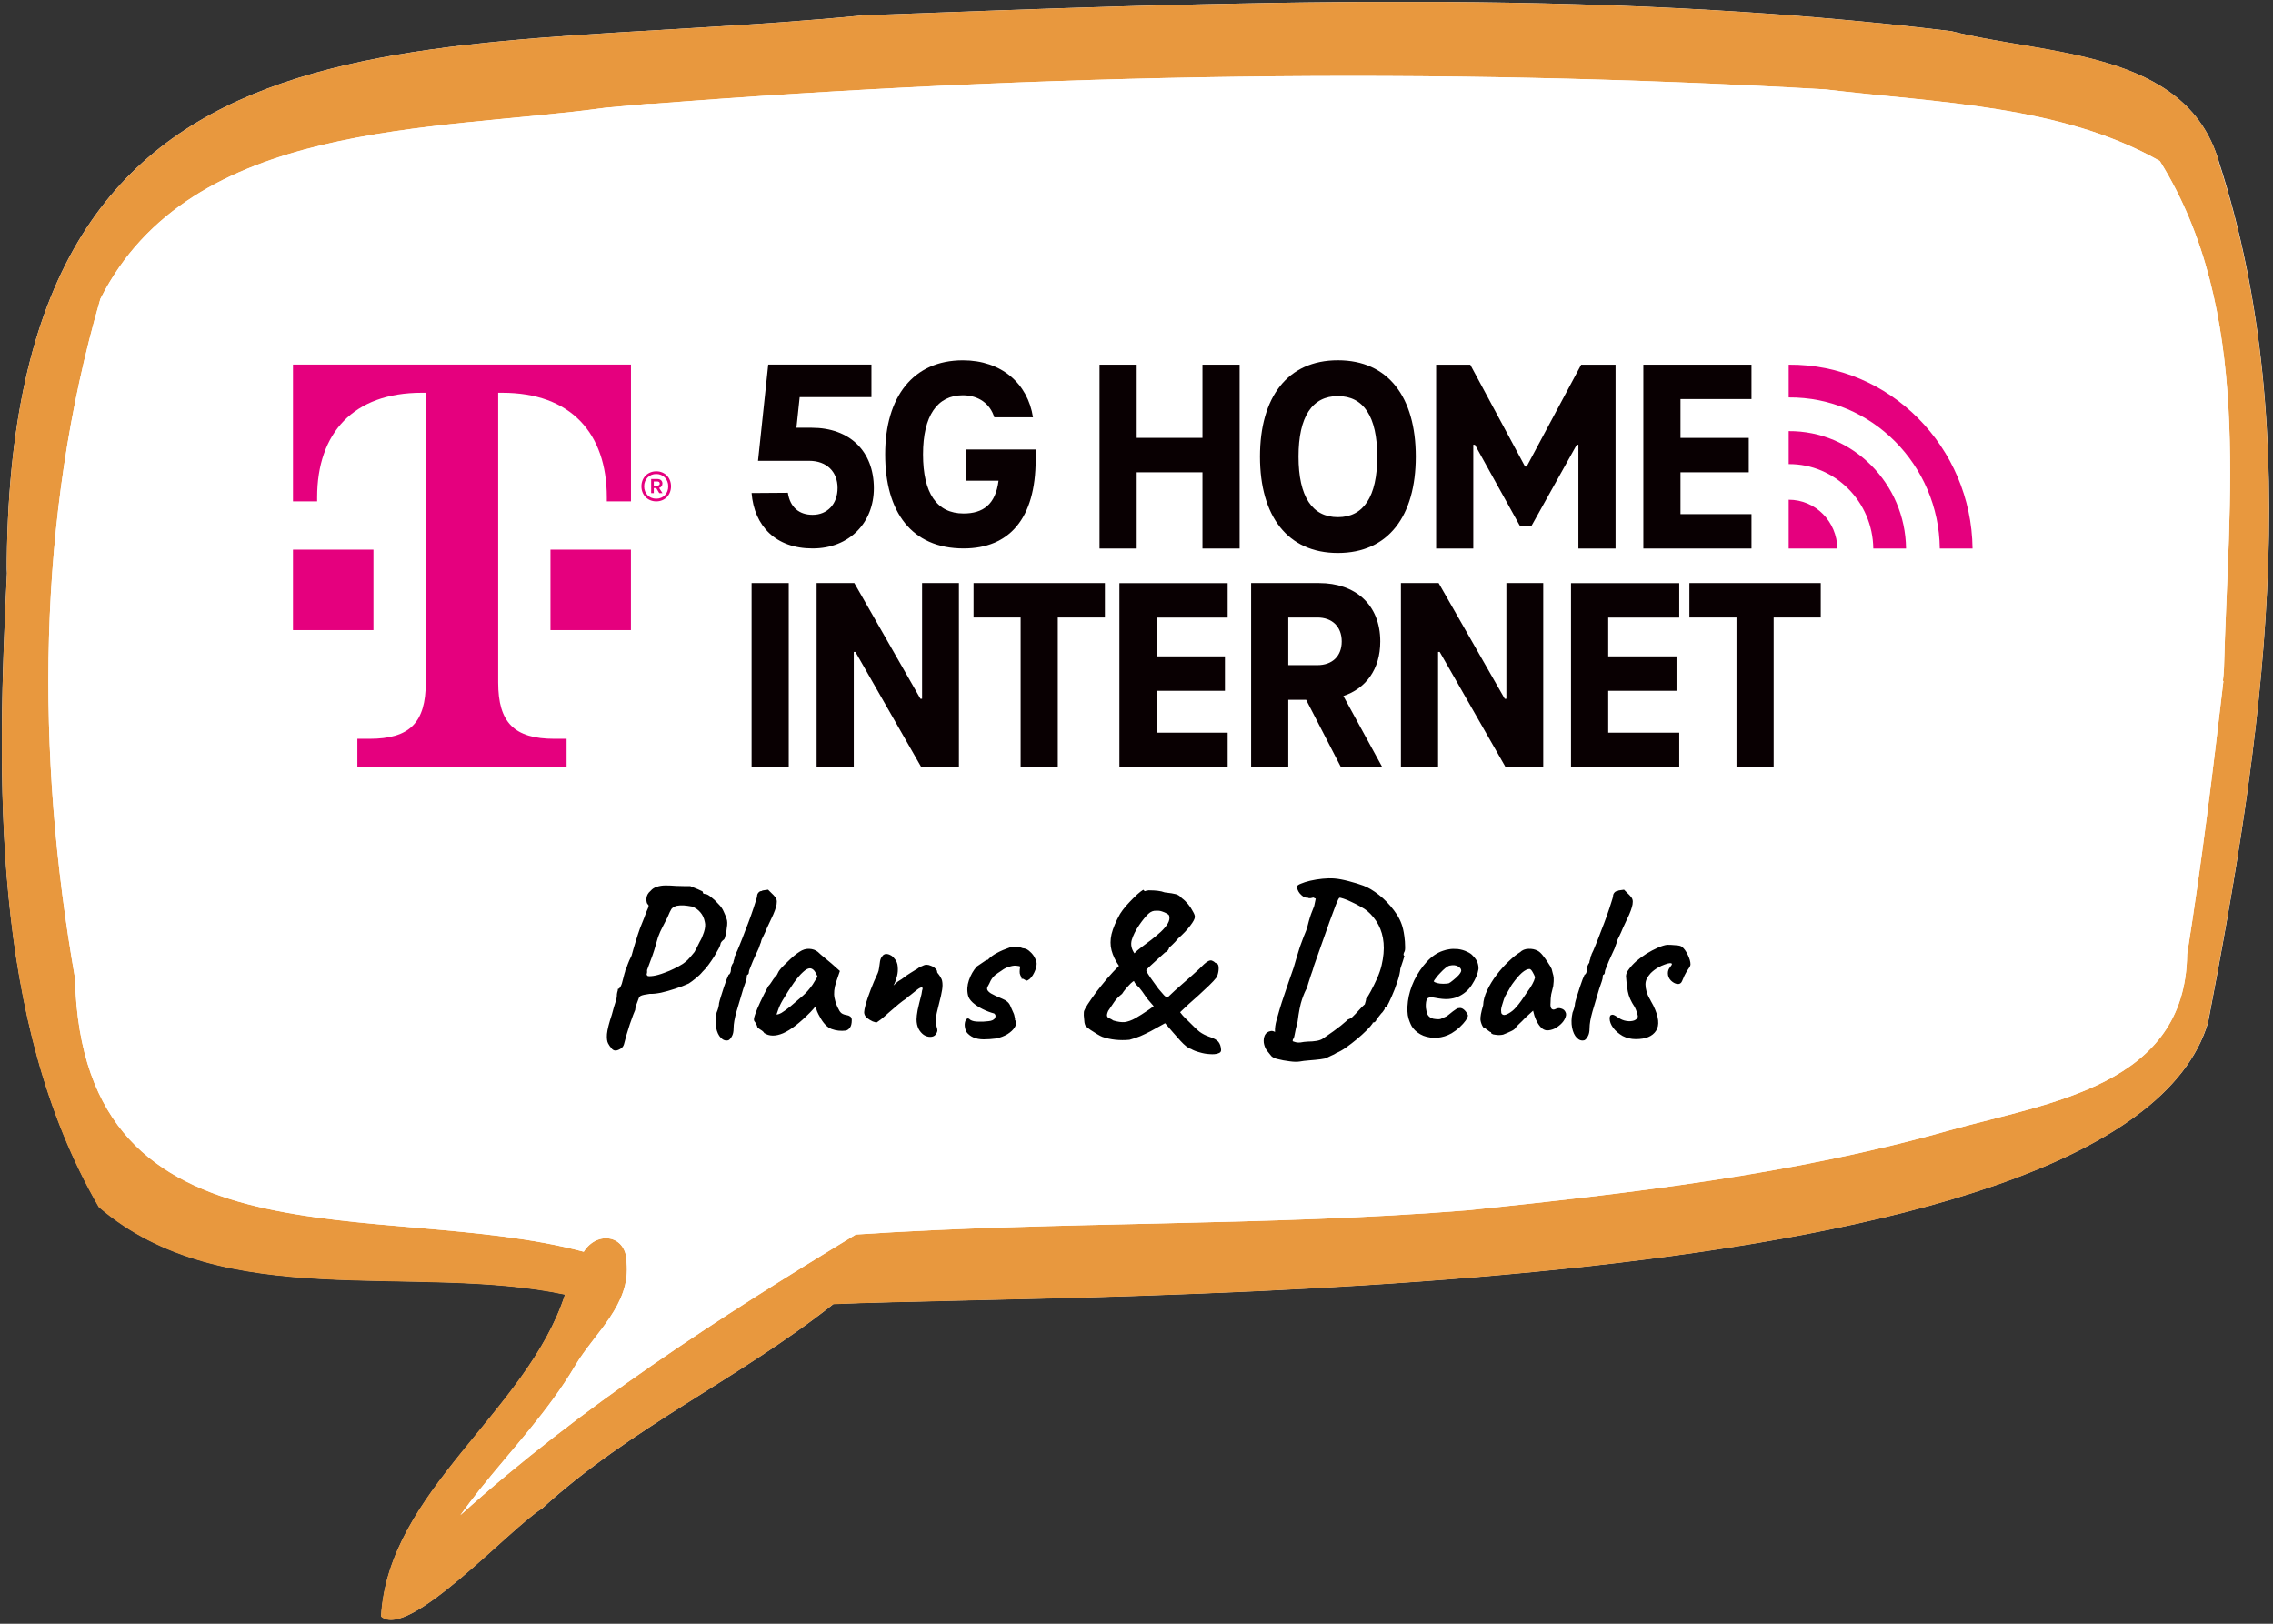
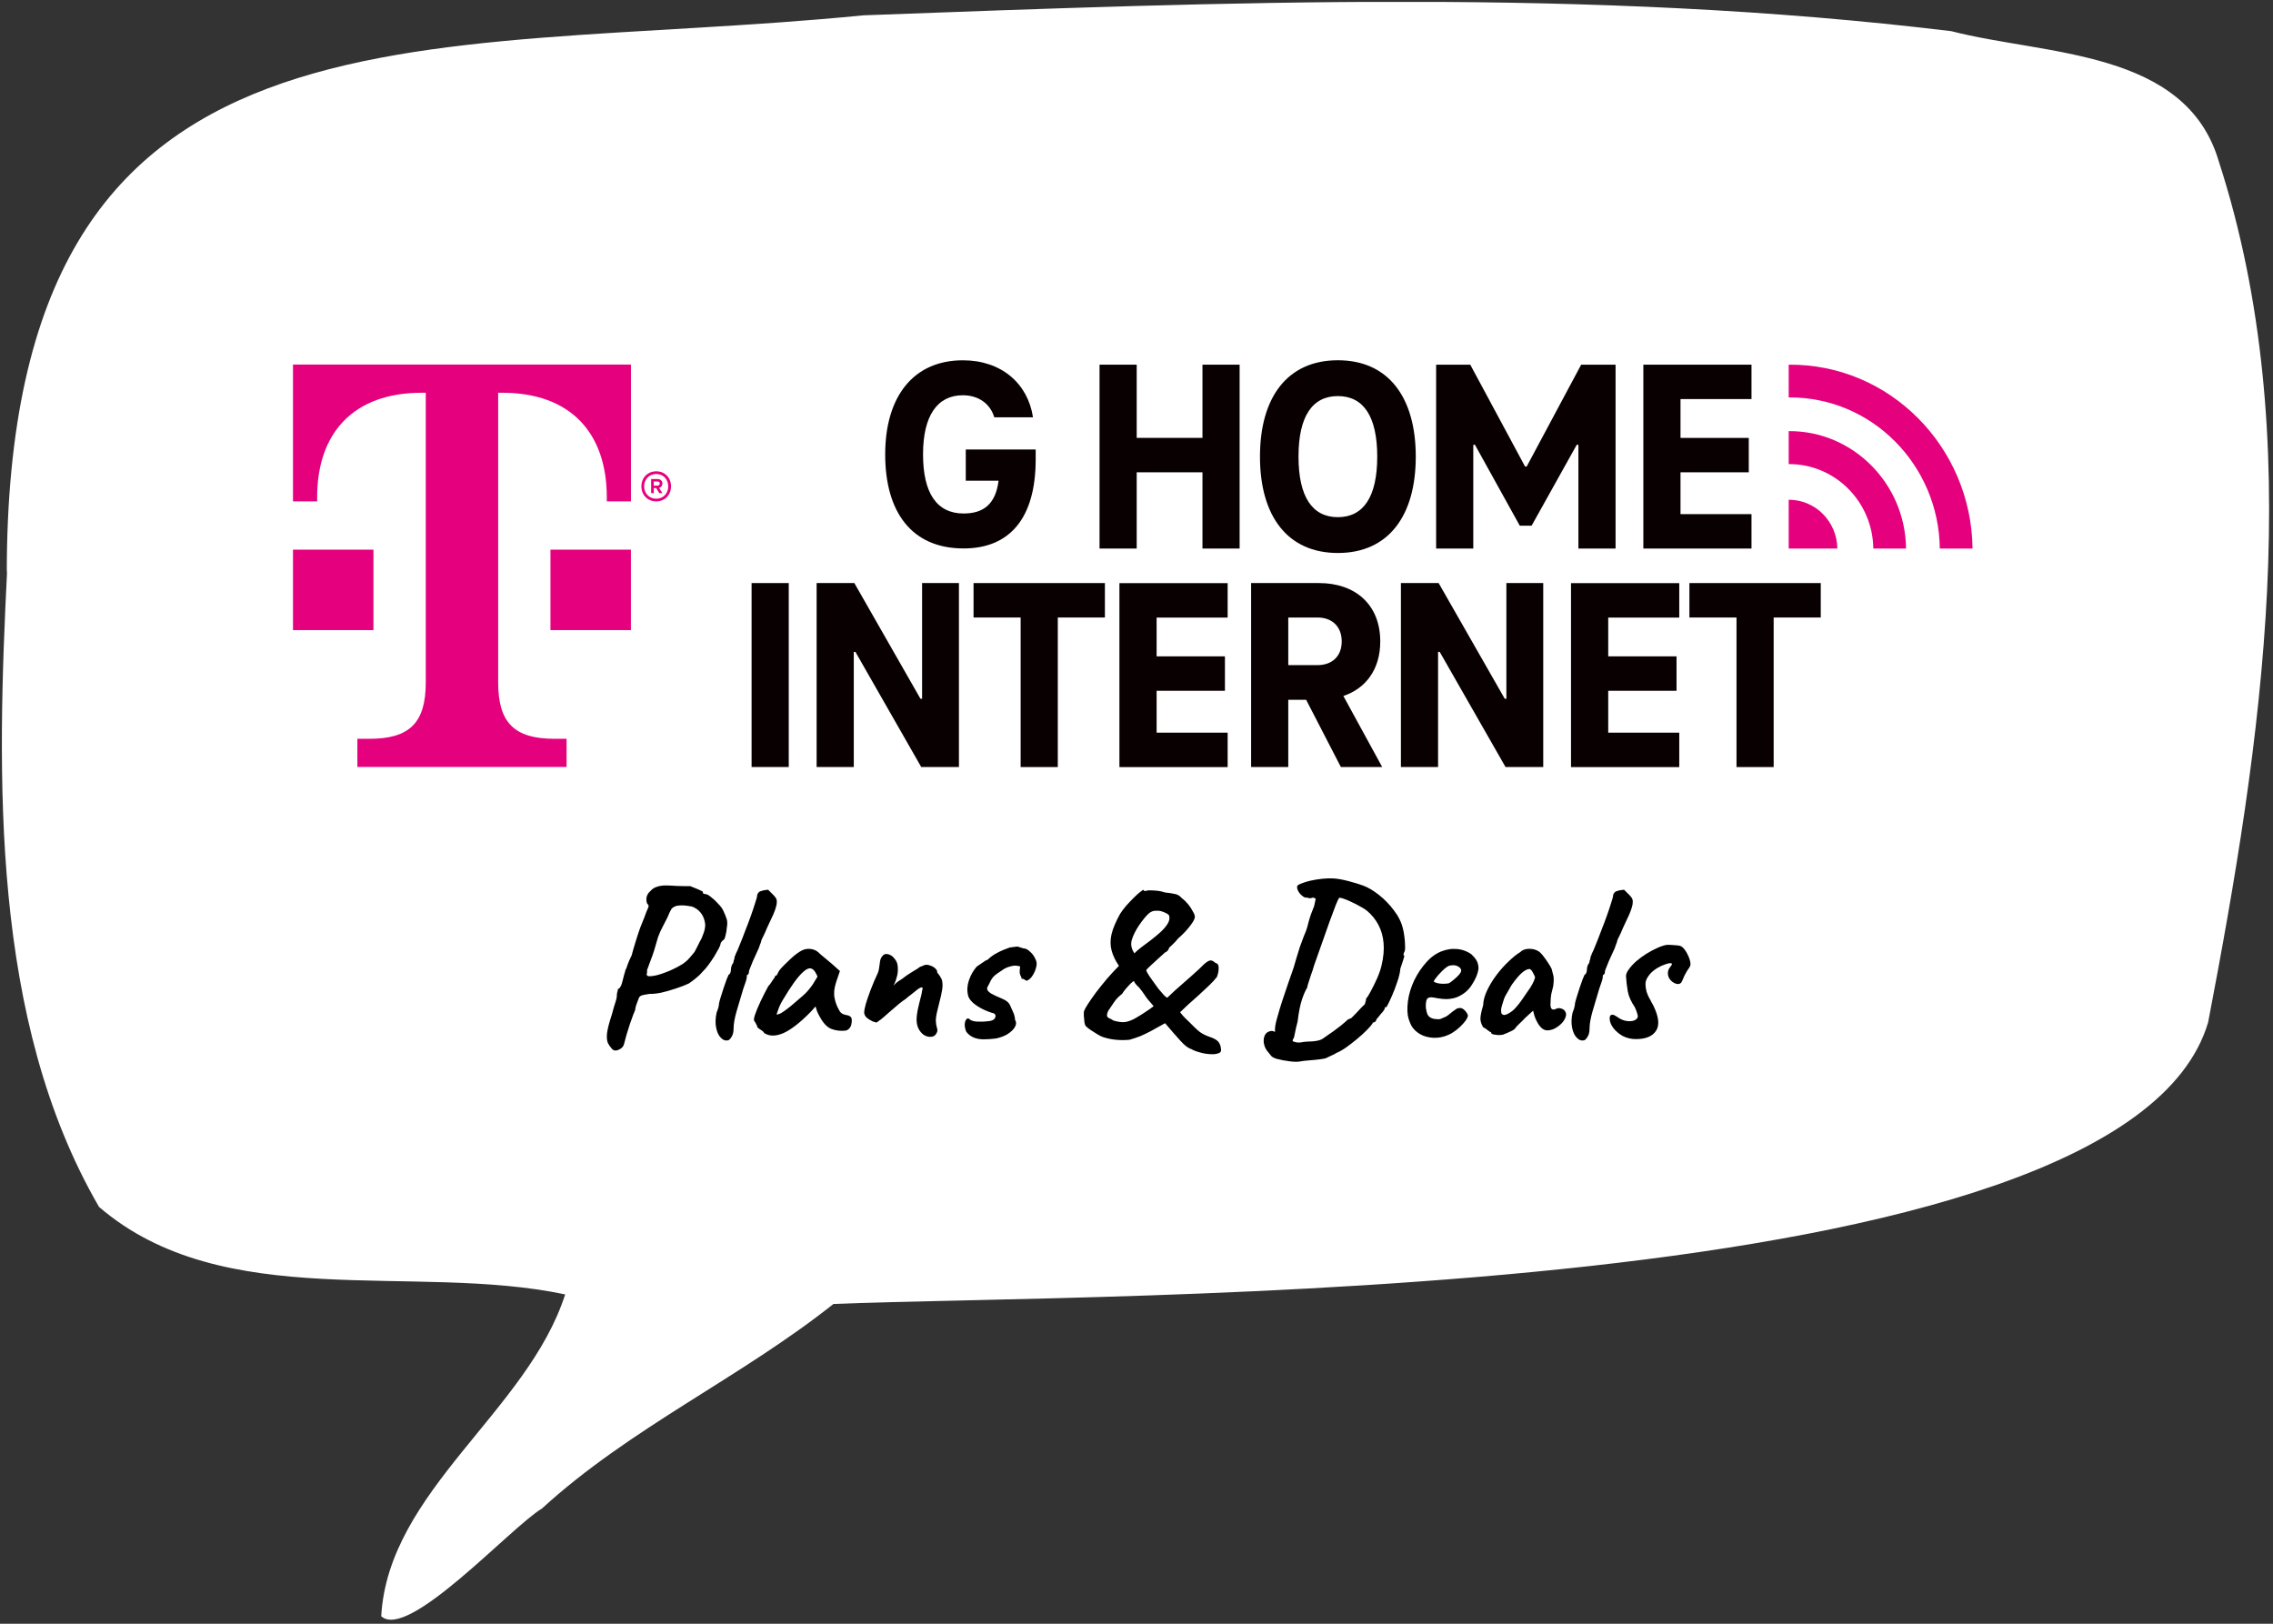
<svg xmlns="http://www.w3.org/2000/svg" width="406" height="290" viewBox="0 0 406 290" fill="none">
  <rect x="0" y="0" width="406" height="290" fill="#333333" stroke="none" />
  <g clip-path="url(#clip0_68_3279)">
    <path d="M1.308 101.185C1.308 101.576 1.26 101.966 1.211 102.357C1.211 -3.515 74.382 10.647 154.231 2.736C218.872 0.343 284.194 -2.245 348.542 5.568C365.36 9.914 390.417 8.791 396.315 28.813C412.304 78.087 403.968 132.732 394.414 182.591C379.302 233.623 196.642 230.888 148.869 232.891C132.197 246.125 112.552 255.012 96.806 269.418C91.2 272.788 72.871 293.054 68.093 288.659C69.361 266.244 94.222 252.131 100.95 231.181C73.846 225.468 39.966 234.697 17.688 215.554C-1.665 182.201 -0.593 138.885 1.308 101.185Z" fill="white" />
-     <path d="M396.315 28.813C390.416 8.791 365.36 9.865 348.542 5.568C284.194 -2.245 218.871 0.343 154.231 2.736C74.382 10.647 1.211 -3.515 1.211 102.357C1.211 101.966 1.26 101.576 1.308 101.185C-0.593 138.885 -1.714 182.201 17.639 215.603C39.917 234.746 73.797 225.517 100.901 231.23C94.125 252.131 69.312 266.244 68.044 288.708C72.822 293.103 91.2 272.886 96.757 269.467C112.552 255.012 132.197 246.173 148.82 232.939C196.594 230.888 379.302 233.672 394.365 182.64C403.968 132.781 412.304 78.135 396.266 28.862L396.315 28.813ZM397.144 121.598C395.242 137.908 393.244 154.219 390.66 170.432C390.368 193.921 366.188 196.851 348.2 201.881C320.268 209.792 291.165 213.113 262.355 216.14C225.94 219.07 189.281 218.045 152.866 220.487C128.346 235.381 103.728 251.252 82.23 270.59C83.352 269.077 84.424 267.612 85.594 266.147C91.444 258.821 97.976 251.985 102.753 243.878C106.263 237.969 112.698 233.037 111.918 225.419C111.918 220.536 106.653 219.754 104.264 223.563C68.044 213.894 14.763 227.861 13.398 174.778C13.398 174.778 13.398 174.729 13.398 174.68C6.378 134.685 6.524 92.541 17.931 53.377C34.067 21.341 77.404 23.49 108.164 19.241C110.699 18.997 113.234 18.802 115.72 18.558H115.867C115.867 18.558 116.305 18.558 116.5 18.558C186.161 13.088 256.31 11.965 326.069 15.97C345.909 18.363 368.187 18.753 385.785 28.764C402.408 55.428 398.021 89.367 397.241 119.4C397.192 120.182 397.144 120.914 397.046 121.647L397.144 121.598Z" fill="#E8983E" />
    <path d="M397.144 121.598C395.242 137.908 393.244 154.219 390.66 170.432C390.368 193.921 366.189 196.851 348.2 201.881C320.268 209.792 291.165 213.113 262.355 216.141C225.94 219.071 189.281 218.045 152.866 220.487C128.346 235.381 103.728 251.252 82.23 270.591C83.352 269.077 84.424 267.612 85.594 266.147C91.444 258.822 97.976 251.985 102.753 243.878C106.263 237.969 112.698 233.037 111.918 225.419C111.918 220.536 106.653 219.754 104.264 223.563C68.045 213.894 14.763 227.861 13.398 174.778C13.398 174.778 13.398 174.729 13.398 174.68C6.378 134.685 6.524 92.541 17.931 53.377C34.067 21.341 77.404 23.49 108.164 19.242C110.699 18.997 113.234 18.802 115.72 18.558H115.867C115.867 18.558 116.305 18.558 116.5 18.558C186.161 13.088 256.31 11.965 326.069 15.97C345.909 18.363 368.187 18.753 385.785 28.764C402.408 55.428 398.021 89.367 397.241 119.4C397.192 120.182 397.144 120.914 397.046 121.647L397.144 121.598Z" fill="white" />
    <path d="M66.704 98.169H52.333V112.539H66.704V98.169Z" fill="#E5007E" />
    <path d="M52.333 65.115V89.549H56.648V88.831C56.648 77.332 63.115 70.146 75.332 70.146H76.05V121.885C76.05 129.071 73.179 131.949 65.986 131.949H63.833V136.981H101.201V131.949H99.048C91.863 131.949 88.984 129.078 88.984 121.885V70.146H89.702C101.919 70.146 108.387 77.332 108.387 88.831V89.549H112.701V65.115H52.341H52.333Z" fill="#E5007E" />
    <path d="M112.693 98.169H98.323V112.539H112.693V98.169Z" fill="#E5007E" />
    <path d="M119.855 86.863C119.855 88.414 118.744 89.549 117.223 89.549C115.703 89.549 114.568 88.422 114.568 86.863C114.568 85.304 115.695 84.177 117.223 84.177C118.751 84.177 119.855 85.304 119.855 86.863ZM119.361 86.863C119.361 85.605 118.458 84.656 117.216 84.656C115.973 84.656 115.055 85.605 115.055 86.863C115.055 88.121 115.958 89.07 117.216 89.07C118.473 89.07 119.361 88.136 119.361 86.863ZM117.725 87.141L118.327 88.074H117.756L117.216 87.171H116.776V88.074H116.305V85.551H117.401C117.956 85.551 118.319 85.859 118.319 86.353C118.319 86.762 118.088 87.04 117.733 87.141H117.725ZM116.776 85.998V86.731H117.362C117.64 86.731 117.841 86.647 117.841 86.369C117.841 86.122 117.679 85.991 117.362 85.991H116.776V85.998Z" fill="#E5007E" />
    <path d="M134.248 104.135H140.886V136.989H134.248V104.135Z" fill="#090002" />
    <path d="M171.285 104.135V136.989H164.548L152.794 116.429H152.501V136.989H145.864V104.135H152.601L164.409 124.795H164.702V104.135H171.293H171.285Z" fill="#090002" />
    <path d="M173.894 104.135H197.356V110.286H188.943V136.997H182.306V110.286H173.894V104.135Z" fill="#090002" />
    <path d="M206.594 110.286V117.224H218.795V123.375H206.594V130.853H219.281V137.004H199.949V104.15H219.281V110.301H206.594V110.286Z" fill="#090002" />
    <path d="M239.502 136.989L233.304 124.988H230.109V136.989H223.472V104.135H235.62C242.01 104.135 246.54 107.924 246.54 114.562C246.54 119.578 243.932 122.974 239.949 124.301L246.887 136.989H239.509H239.502ZM230.109 118.791H235.326C237.881 118.791 239.656 117.263 239.656 114.562C239.656 111.86 237.889 110.286 235.326 110.286H230.109V118.799V118.791Z" fill="#090002" />
    <path d="M275.651 104.135V136.989H268.914L257.16 116.429H256.866V136.989H250.229V104.135H256.967L268.775 124.795H269.068V104.135H275.659H275.651Z" fill="#090002" />
    <path d="M287.258 110.286V117.224H299.46V123.375H287.258V130.853H299.946V137.004H280.613V104.15H299.946V110.301H287.258V110.286Z" fill="#090002" />
    <path d="M301.76 104.135H325.221V110.286H316.809V136.997H310.172V110.286H301.76V104.135Z" fill="#090002" />
-     <path d="M134.248 88.059L140.731 88.013C141.117 90.606 142.746 91.949 145.146 91.949C147.785 91.949 149.607 90.027 149.607 87.148C149.607 84.27 147.685 82.302 144.521 82.302H135.398L137.22 65.115H155.657V70.926H142.838L142.259 76.398H144.999C151.767 76.398 156.089 80.573 156.089 87.202C156.089 93.299 151.767 97.953 145.146 97.953C138.524 97.953 134.727 93.924 134.248 88.067V88.059Z" fill="#090002" />
    <path d="M184.992 80.287V82.062C184.992 92.674 180.238 97.953 172.127 97.953C162.811 97.953 158.111 91.424 158.111 81.152C158.111 70.88 163.105 64.35 171.988 64.35C178.903 64.35 183.603 68.526 184.513 74.53H177.598C176.881 72.13 174.812 70.594 171.98 70.594C167.419 70.594 164.872 74.245 164.872 81.152C164.872 88.059 167.318 91.71 172.119 91.71C175.576 91.71 177.83 90.127 178.362 85.852H172.505V80.28H184.984L184.992 80.287Z" fill="#090002" />
    <path d="M221.419 65.13V97.969H214.782V84.355H203.036V97.969H196.399V65.13H203.036V78.204H214.782V65.13H221.419Z" fill="#090002" />
    <path d="M225.054 81.553C225.054 70.934 229.97 64.343 238.969 64.343C247.968 64.343 252.884 70.934 252.884 81.553C252.884 92.173 247.968 98.763 238.969 98.763C229.97 98.763 225.054 92.173 225.054 81.553ZM246 81.553C246 74.376 243.546 70.741 238.969 70.741C234.392 70.741 231.938 74.376 231.938 81.553C231.938 88.731 234.4 92.365 238.969 92.365C243.538 92.365 246 88.731 246 81.553Z" fill="#090002" />
    <path d="M288.57 65.13V97.969H281.933V79.431H281.64L273.575 93.886H271.46L263.449 79.431H263.156V97.969H256.519V65.13H262.616L272.402 83.32H272.695L282.427 65.13H288.57Z" fill="#090002" />
    <path d="M300.17 71.281V78.211H312.364V84.355H300.17V91.825H312.85V97.969H293.533V65.13H312.85V71.273H300.17V71.281Z" fill="#090002" />
    <path d="M352.333 97.969H346.483C346.321 83.104 334.374 70.864 319.495 70.98V65.13C337.593 64.983 352.133 79.878 352.333 97.969ZM319.495 77V82.888C327.737 82.834 334.506 89.579 334.606 97.969H340.456C340.325 86.338 330.932 76.915 319.495 77ZM319.495 89.255V97.969H328.185C328.123 93.176 324.295 89.24 319.495 89.255Z" fill="#E5007E" />
-     <path d="M109.933 187.623C109.613 187.623 109.347 187.449 109.133 187.103C108.973 186.943 108.8 186.689 108.613 186.343C108.427 185.996 108.36 185.436 108.413 184.663C108.493 183.863 108.787 182.703 109.293 181.183C109.56 180.169 109.773 179.436 109.933 178.983C110.093 178.503 110.173 178.156 110.173 177.943C110.173 177.649 110.2 177.409 110.253 177.223C110.333 177.009 110.373 176.809 110.373 176.623C110.533 176.623 110.693 176.476 110.853 176.183C111.013 175.889 111.147 175.489 111.253 174.983C111.36 174.529 111.453 174.169 111.533 173.903C111.64 173.609 111.693 173.409 111.693 173.303C111.827 173.089 111.96 172.756 112.093 172.303C112.253 171.849 112.493 171.303 112.813 170.663C113.027 169.863 113.267 169.036 113.533 168.183C113.8 167.303 114.067 166.489 114.333 165.743C114.627 164.969 114.867 164.369 115.053 163.943C115.347 163.116 115.573 162.543 115.733 162.223C115.893 161.876 115.893 161.649 115.733 161.543C115.547 161.409 115.453 161.076 115.453 160.543C115.48 159.983 115.733 159.503 116.213 159.103C116.507 158.756 116.88 158.516 117.333 158.383C117.787 158.223 118.307 158.143 118.893 158.143C119.48 158.143 120.093 158.169 120.733 158.223C121.213 158.249 121.72 158.263 122.253 158.263C122.813 158.263 123.16 158.263 123.293 158.263C123.533 158.369 123.827 158.489 124.173 158.623C124.52 158.756 124.827 158.889 125.093 159.023C125.387 159.129 125.533 159.223 125.533 159.303C125.533 159.463 125.587 159.569 125.693 159.623C125.827 159.649 125.96 159.676 126.093 159.703C126.28 159.703 126.587 159.876 127.013 160.223C127.44 160.543 127.867 160.943 128.293 161.423C128.747 161.876 129.067 162.329 129.253 162.783C129.467 163.236 129.64 163.663 129.773 164.063C129.933 164.463 129.947 165.036 129.813 165.783C129.787 166.183 129.72 166.583 129.613 166.983C129.533 167.383 129.44 167.649 129.333 167.783C129.173 167.889 129.027 168.023 128.893 168.183C128.76 168.343 128.693 168.489 128.693 168.623C128.693 168.729 128.587 168.996 128.373 169.423C128.16 169.823 127.893 170.289 127.573 170.823C127.253 171.329 126.907 171.836 126.533 172.343C126.16 172.849 125.813 173.249 125.493 173.543C125.147 173.969 124.733 174.369 124.253 174.743C123.8 175.116 123.387 175.423 123.013 175.663C122.32 175.983 121.52 176.289 120.613 176.583C119.733 176.876 118.88 177.116 118.053 177.303C117.227 177.463 116.56 177.529 116.053 177.503C115.28 177.609 114.773 177.716 114.533 177.823C114.293 177.903 114.12 178.129 114.013 178.503C113.88 178.849 113.747 179.209 113.613 179.583C113.507 179.956 113.453 180.223 113.453 180.383C113.4 180.489 113.28 180.783 113.093 181.263C112.933 181.743 112.733 182.303 112.493 182.943C112.28 183.583 112.08 184.223 111.893 184.863C111.707 185.503 111.56 186.049 111.453 186.503C111.347 186.876 111.12 187.156 110.773 187.343C110.453 187.529 110.173 187.623 109.933 187.623ZM115.613 174.263C115.72 174.369 116.067 174.383 116.653 174.303C117.24 174.223 117.947 174.023 118.773 173.703C119.307 173.516 119.84 173.289 120.373 173.023C120.933 172.756 121.467 172.463 121.973 172.143C122.24 171.956 122.52 171.729 122.813 171.463C123.107 171.169 123.52 170.689 124.053 170.023C124.133 169.889 124.267 169.636 124.453 169.263C124.667 168.863 124.853 168.489 125.013 168.143C125.253 167.769 125.493 167.223 125.733 166.503C125.973 165.756 126.027 165.143 125.893 164.663C125.76 163.969 125.493 163.396 125.093 162.943C124.693 162.463 124.187 162.116 123.573 161.903C122.987 161.796 122.493 161.729 122.093 161.703C121.72 161.676 121.307 161.703 120.853 161.783C120.427 161.916 120.12 162.103 119.933 162.343C119.773 162.583 119.533 163.089 119.213 163.863C119.027 164.236 118.76 164.756 118.413 165.423C118.067 166.063 117.773 166.716 117.533 167.383C117.053 169.143 116.627 170.489 116.253 171.423C115.907 172.356 115.68 172.969 115.573 173.263C115.6 173.556 115.587 173.769 115.533 173.903C115.48 174.009 115.507 174.129 115.613 174.263ZM130.115 185.783C129.608 185.916 129.155 185.769 128.755 185.343C128.355 184.943 128.075 184.343 127.915 183.543C127.755 182.743 127.782 181.849 127.995 180.863C128.128 180.543 128.235 180.236 128.315 179.943C128.395 179.623 128.435 179.369 128.435 179.183C128.488 178.916 128.595 178.529 128.755 178.023C128.915 177.489 129.088 176.943 129.275 176.383C129.462 175.823 129.635 175.329 129.795 174.903C129.982 174.449 130.102 174.169 130.155 174.063C130.262 174.063 130.355 173.969 130.435 173.783C130.515 173.596 130.555 173.409 130.555 173.223C130.555 173.009 130.595 172.769 130.675 172.503C130.782 172.236 130.888 172.049 130.995 171.943C130.995 171.809 131.022 171.663 131.075 171.503C131.155 171.316 131.195 171.169 131.195 171.063C131.195 170.956 131.222 170.849 131.275 170.743C131.355 170.636 131.395 170.529 131.395 170.423C131.582 170.076 131.822 169.529 132.115 168.783C132.435 168.009 132.768 167.156 133.115 166.223C133.488 165.289 133.835 164.369 134.155 163.463C134.475 162.556 134.728 161.796 134.915 161.183C135.128 160.543 135.235 160.156 135.235 160.023C135.235 159.809 135.315 159.609 135.475 159.423C135.635 159.236 135.822 159.143 136.035 159.143C136.115 159.063 136.302 159.009 136.595 158.983C136.888 158.929 137.088 158.903 137.195 158.903C137.195 158.903 137.248 158.956 137.355 159.063C137.462 159.169 137.622 159.329 137.835 159.543C138.048 159.729 138.248 159.943 138.435 160.183C138.648 160.423 138.755 160.703 138.755 161.023C138.755 161.369 138.702 161.703 138.595 162.023C138.515 162.343 138.355 162.783 138.115 163.343C137.875 163.876 137.502 164.676 136.995 165.743C136.782 166.276 136.555 166.783 136.315 167.263C136.075 167.716 135.955 167.996 135.955 168.103C135.955 168.209 135.902 168.369 135.795 168.583C135.715 168.796 135.622 169.063 135.515 169.383C135.408 169.596 135.262 169.916 135.075 170.343C134.888 170.743 134.688 171.183 134.475 171.663C134.288 172.116 134.128 172.516 133.995 172.863C133.862 173.183 133.795 173.369 133.795 173.423C133.795 173.529 133.782 173.636 133.755 173.743C133.755 173.849 133.702 173.956 133.595 174.063C133.488 174.063 133.422 174.143 133.395 174.303C133.395 174.436 133.395 174.503 133.395 174.503C133.395 174.769 133.182 175.476 132.755 176.623C132.328 178.089 131.928 179.436 131.555 180.663C131.208 181.889 131.035 182.876 131.035 183.623C131.035 184.263 130.928 184.756 130.715 185.103C130.528 185.449 130.328 185.676 130.115 185.783ZM136.504 184.503C136.398 184.289 136.158 184.076 135.784 183.863C135.438 183.649 135.264 183.489 135.264 183.383C135.264 183.276 135.198 183.116 135.064 182.903C134.958 182.663 134.851 182.489 134.744 182.383C134.611 182.223 134.651 181.836 134.864 181.223C135.078 180.583 135.398 179.809 135.824 178.903C136.251 177.996 136.718 177.076 137.224 176.143C137.438 175.929 137.651 175.649 137.864 175.303C138.078 174.956 138.238 174.729 138.344 174.623C138.344 174.516 138.384 174.423 138.464 174.343C138.544 174.236 138.638 174.183 138.744 174.183L139.064 173.543C139.118 173.436 139.278 173.223 139.544 172.903C139.838 172.583 140.184 172.236 140.584 171.863C140.984 171.463 141.384 171.089 141.784 170.743C142.211 170.396 142.558 170.143 142.824 169.983C143.384 169.609 143.958 169.436 144.544 169.463C145.158 169.489 145.678 169.676 146.104 170.023C146.184 170.103 146.358 170.263 146.624 170.503C146.918 170.743 147.238 171.009 147.584 171.303C147.958 171.596 148.278 171.863 148.544 172.103L150.024 173.423L149.344 175.423C148.998 176.489 148.904 177.423 149.064 178.223C149.224 179.023 149.478 179.716 149.824 180.303C149.958 180.596 150.131 180.823 150.344 180.983C150.584 181.143 150.891 181.249 151.264 181.303C151.478 181.329 151.678 181.409 151.864 181.543C152.051 181.676 152.144 181.889 152.144 182.183C152.144 182.823 152.024 183.289 151.784 183.583C151.571 183.849 151.331 184.009 151.064 184.063C150.184 184.169 149.344 184.076 148.544 183.783C147.744 183.489 147.024 182.729 146.384 181.503C146.278 181.343 146.131 181.049 145.944 180.623C145.784 180.169 145.691 179.876 145.664 179.743C145.558 179.876 145.411 180.049 145.224 180.263C145.064 180.449 144.904 180.623 144.744 180.783C142.851 182.703 141.224 183.956 139.864 184.543C138.531 185.103 137.411 185.089 136.504 184.503ZM138.704 181.183C138.891 181.209 139.184 181.116 139.584 180.903C139.984 180.663 140.518 180.276 141.184 179.743C142.091 178.969 142.838 178.329 143.424 177.823C144.011 177.316 144.584 176.663 145.144 175.863L146.024 174.423C145.758 173.809 145.518 173.409 145.304 173.223C145.091 173.036 144.878 172.943 144.664 172.943C144.318 172.943 143.904 173.169 143.424 173.623C142.944 174.049 142.398 174.689 141.784 175.543C141.198 176.369 140.531 177.409 139.784 178.663C139.438 179.249 139.171 179.823 138.984 180.383C138.798 180.916 138.704 181.183 138.704 181.183ZM166.156 185.183C165.756 185.183 165.369 185.063 164.996 184.823C164.623 184.556 164.316 184.196 164.076 183.743C163.836 183.263 163.716 182.703 163.716 182.063C163.716 181.663 163.783 181.103 163.916 180.383C164.076 179.636 164.303 178.703 164.596 177.583C164.649 177.209 164.689 176.969 164.716 176.863C164.769 176.756 164.796 176.649 164.796 176.543C164.796 176.489 164.783 176.449 164.756 176.423C164.756 176.369 164.729 176.343 164.676 176.343C164.463 176.343 164.169 176.489 163.796 176.783C163.449 177.049 163.049 177.369 162.596 177.743C162.516 177.796 162.423 177.863 162.316 177.943C162.236 178.023 162.143 178.103 162.036 178.183C161.956 178.263 161.863 178.343 161.756 178.423C161.489 178.583 161.076 178.889 160.516 179.343C159.983 179.796 159.423 180.276 158.836 180.783C158.276 181.289 157.783 181.716 157.356 182.063C157.143 182.223 156.956 182.356 156.796 182.463C156.663 182.569 156.569 182.623 156.516 182.623C156.463 182.623 156.249 182.556 155.876 182.423C155.529 182.263 155.183 182.049 154.836 181.783C154.516 181.489 154.356 181.156 154.356 180.783C154.356 180.543 154.449 180.063 154.636 179.343C154.849 178.623 155.143 177.769 155.516 176.783C155.889 175.796 156.316 174.796 156.796 173.783C156.903 173.543 156.983 173.223 157.036 172.823C157.089 172.423 157.143 172.036 157.196 171.663C157.276 171.263 157.409 170.969 157.596 170.783C157.676 170.649 157.769 170.556 157.876 170.503C158.009 170.423 158.143 170.383 158.276 170.383C158.543 170.383 158.796 170.449 159.036 170.583C159.276 170.689 159.503 170.876 159.716 171.143C160.116 171.569 160.329 172.076 160.356 172.663C160.409 173.223 160.369 173.769 160.236 174.303C160.103 174.836 159.956 175.276 159.796 175.623C159.636 175.943 159.556 176.076 159.556 176.023C159.663 175.969 159.809 175.836 159.996 175.623C160.209 175.409 160.569 175.156 161.076 174.863C161.769 174.329 162.303 173.956 162.676 173.743C163.049 173.503 163.329 173.329 163.516 173.223C163.729 173.116 163.916 172.996 164.076 172.863C164.209 172.756 164.303 172.689 164.356 172.663C164.436 172.636 164.476 172.623 164.476 172.623C164.556 172.623 164.689 172.569 164.876 172.463C165.089 172.356 165.289 172.303 165.476 172.303C165.743 172.303 166.023 172.369 166.316 172.503C166.609 172.609 166.863 172.769 167.076 172.983C167.289 173.169 167.396 173.369 167.396 173.583C167.396 173.663 167.423 173.729 167.476 173.783C167.529 173.836 167.583 173.903 167.636 173.983C167.769 174.143 167.916 174.369 168.076 174.663C168.263 174.929 168.356 175.369 168.356 175.983C168.356 176.409 168.263 177.036 168.076 177.863C167.889 178.689 167.689 179.503 167.476 180.303C167.263 181.129 167.156 181.796 167.156 182.303C167.183 182.783 167.236 183.156 167.316 183.423C167.396 183.663 167.436 183.863 167.436 184.023C167.436 184.236 167.329 184.489 167.116 184.783C166.903 185.049 166.583 185.183 166.156 185.183ZM175.715 185.623C174.302 185.623 173.262 185.169 172.595 184.263C172.409 183.836 172.315 183.409 172.315 182.983C172.342 182.529 172.449 182.209 172.635 182.023C172.822 181.809 173.049 181.849 173.315 182.143C173.662 182.356 174.155 182.463 174.795 182.463C175.115 182.463 175.395 182.463 175.635 182.463C175.902 182.436 176.209 182.409 176.555 182.383C177.169 182.329 177.555 182.143 177.715 181.823C177.902 181.503 177.862 181.236 177.595 181.023H177.635C176.915 180.836 176.209 180.569 175.515 180.223C174.822 179.876 174.235 179.489 173.755 179.063C173.275 178.609 172.995 178.183 172.915 177.783C172.702 176.903 172.755 175.996 173.075 175.063C173.395 174.129 173.862 173.316 174.475 172.623C174.715 172.463 175.049 172.236 175.475 171.943C175.902 171.623 176.209 171.449 176.395 171.423V171.463C176.902 170.929 177.475 170.503 178.115 170.183C178.755 169.836 179.502 169.516 180.355 169.223L180.995 169.143C181.315 169.089 181.595 169.063 181.835 169.063C181.809 169.063 181.875 169.089 182.035 169.143C182.195 169.196 182.329 169.236 182.435 169.263C182.595 169.343 182.755 169.383 182.915 169.383C183.289 169.436 183.649 169.636 183.995 169.983C184.369 170.303 184.662 170.689 184.875 171.143C185.115 171.569 185.209 171.969 185.155 172.343C185.075 172.956 184.849 173.569 184.475 174.183C184.102 174.769 183.702 175.103 183.275 175.183C183.329 175.156 183.275 175.103 183.115 175.023C182.955 174.943 182.809 174.863 182.675 174.783L182.515 174.863C182.515 174.863 182.502 174.823 182.475 174.743C182.475 174.663 182.449 174.569 182.395 174.463C182.289 174.276 182.209 174.076 182.155 173.863C182.129 173.649 182.129 173.409 182.155 173.143C182.209 172.849 182.222 172.676 182.195 172.623C182.169 172.569 182.009 172.529 181.715 172.503C181.369 172.423 180.929 172.463 180.395 172.623C179.862 172.756 179.369 172.996 178.915 173.343C178.382 173.689 177.982 173.969 177.715 174.183C177.475 174.396 177.289 174.609 177.155 174.823C177.022 175.009 176.875 175.289 176.715 175.663C176.609 175.849 176.515 176.023 176.435 176.183C176.355 176.316 176.315 176.449 176.315 176.583C176.315 176.849 176.542 177.129 176.995 177.423C177.449 177.689 178.129 178.009 179.035 178.383C179.755 178.676 180.222 179.076 180.435 179.583C180.675 180.089 180.889 180.569 181.075 181.023C181.129 181.129 181.182 181.329 181.235 181.623C181.315 181.889 181.329 182.049 181.275 182.103C181.329 182.156 181.355 182.209 181.355 182.263V182.223C181.569 182.623 181.529 183.049 181.235 183.503C180.969 183.929 180.542 184.329 179.955 184.703C179.369 185.049 178.702 185.303 177.955 185.463H177.995C177.595 185.516 177.195 185.556 176.795 185.583C176.422 185.609 176.062 185.623 175.715 185.623ZM218.107 187.503C218.134 187.823 217.947 188.036 217.547 188.143C217.174 188.276 216.68 188.316 216.067 188.263C215.48 188.236 214.88 188.129 214.267 187.943C213.654 187.783 213.147 187.583 212.747 187.343C212.24 187.209 211.6 186.716 210.827 185.863C210.054 185.009 209.147 183.969 208.107 182.743C207.04 183.329 206.174 183.809 205.507 184.183C204.84 184.529 204.227 184.823 203.667 185.063C203.134 185.276 202.494 185.489 201.747 185.703C199.987 185.863 198.374 185.689 196.907 185.183C196.694 185.103 196.387 184.943 195.987 184.703C195.587 184.463 195.187 184.209 194.787 183.943C194.414 183.676 194.16 183.476 194.027 183.343C193.894 183.263 193.787 183.023 193.707 182.623C193.654 182.196 193.614 181.769 193.587 181.343C193.587 180.916 193.6 180.663 193.627 180.583C193.707 180.343 193.934 179.929 194.307 179.343C194.707 178.729 195.2 178.023 195.787 177.223C196.4 176.423 197.054 175.609 197.747 174.783C198.467 173.956 199.174 173.196 199.867 172.503C199.227 171.569 198.787 170.649 198.547 169.743C198.307 168.836 198.307 167.863 198.547 166.823C198.814 165.756 199.32 164.556 200.067 163.223C200.334 162.796 200.68 162.329 201.107 161.823C201.56 161.316 202.014 160.836 202.467 160.383C202.947 159.903 203.36 159.529 203.707 159.263C204.054 158.996 204.24 158.889 204.267 158.943C204.374 159.129 204.48 159.196 204.587 159.143C204.694 159.089 204.8 159.063 204.907 159.063C205.014 159.009 205.24 158.996 205.587 159.023C205.96 159.023 206.374 159.049 206.827 159.103C207.28 159.156 207.68 159.249 208.027 159.383C208.987 159.489 209.654 159.596 210.027 159.703C210.427 159.809 210.787 160.049 211.107 160.423C211.507 160.716 211.88 161.076 212.227 161.503C212.574 161.929 212.854 162.356 213.067 162.783C213.307 163.183 213.427 163.503 213.427 163.743C213.427 164.089 213.147 164.623 212.587 165.343C212.054 166.063 211.334 166.823 210.427 167.623C210.08 168.049 209.72 168.436 209.347 168.783C209 169.103 208.827 169.263 208.827 169.263C208.827 169.369 208.76 169.516 208.627 169.703C208.494 169.889 208.32 170.023 208.107 170.103C207.814 170.369 207.4 170.743 206.867 171.223C206.334 171.703 205.854 172.143 205.427 172.543C205 172.943 204.774 173.183 204.747 173.263C204.72 173.316 204.814 173.529 205.027 173.903C205.24 174.249 205.52 174.663 205.867 175.143C206.214 175.623 206.56 176.103 206.907 176.583C207.28 177.036 207.614 177.423 207.907 177.743C208.2 178.036 208.4 178.183 208.507 178.183C209.387 177.329 210.294 176.503 211.227 175.703C212.187 174.876 213.16 174.009 214.147 173.103C214.814 172.409 215.32 171.956 215.667 171.743C216.014 171.529 216.294 171.476 216.507 171.583C216.72 171.663 216.92 171.796 217.107 171.983C217.454 172.036 217.64 172.276 217.667 172.703C217.694 173.103 217.654 173.503 217.547 173.903C217.44 174.276 217.374 174.476 217.347 174.503C217 174.956 216.534 175.463 215.947 176.023C215.36 176.583 214.747 177.156 214.107 177.743C213.467 178.303 212.854 178.849 212.267 179.383C211.68 179.916 211.187 180.383 210.787 180.783C210.787 180.783 210.947 180.983 211.267 181.383C211.614 181.756 211.947 182.089 212.267 182.383C213.147 183.289 213.827 183.929 214.307 184.303C214.787 184.649 215.334 184.929 215.947 185.143C216.774 185.409 217.334 185.716 217.627 186.063C217.92 186.436 218.08 186.916 218.107 187.503ZM198.867 182.263C199.667 182.503 200.347 182.596 200.907 182.543C201.494 182.463 202.12 182.236 202.787 181.863C203.454 181.489 204.294 180.956 205.307 180.263L206.067 179.703L205.067 178.543C204.88 178.329 204.667 178.036 204.427 177.663C204.187 177.289 203.88 176.876 203.507 176.423C203.107 176.049 202.84 175.756 202.707 175.543C202.6 175.329 202.547 175.223 202.547 175.223C202.467 175.223 202.28 175.356 201.987 175.623C201.72 175.889 201.427 176.209 201.107 176.583C200.814 176.929 200.587 177.236 200.427 177.503C199.814 177.983 199.347 178.463 199.027 178.943C198.707 179.396 198.347 179.929 197.947 180.543C197.76 180.969 197.694 181.276 197.747 181.463C197.8 181.649 197.934 181.783 198.147 181.863C198.36 181.943 198.6 182.076 198.867 182.263ZM202.627 170.263C202.92 169.943 203.334 169.583 203.867 169.183C204.427 168.756 205.014 168.316 205.627 167.863C206.24 167.383 206.814 166.903 207.347 166.423C207.88 165.916 208.294 165.423 208.587 164.943C208.88 164.436 208.96 163.956 208.827 163.503C208.774 163.396 208.627 163.276 208.387 163.143C208.147 163.009 207.867 162.889 207.547 162.783C207.227 162.676 206.907 162.636 206.587 162.663C206.054 162.609 205.56 162.796 205.107 163.223C204.654 163.649 204.12 164.303 203.507 165.183C202.84 166.169 202.387 167.076 202.147 167.903C201.934 168.703 202.094 169.489 202.627 170.263ZM232.173 189.583C231.666 189.663 231.053 189.649 230.333 189.543C229.613 189.463 228.839 189.316 228.013 189.103C227.586 188.969 227.279 188.809 227.093 188.623C226.933 188.436 226.653 188.089 226.253 187.583C225.986 187.183 225.813 186.729 225.733 186.223C225.679 185.716 225.746 185.263 225.933 184.863C226.146 184.463 226.493 184.223 226.973 184.143C227.186 184.089 227.439 184.143 227.733 184.303C228.053 184.436 228.386 184.609 228.733 184.823C229.293 185.143 229.893 185.463 230.533 185.783C231.173 186.129 231.759 186.263 232.293 186.183C232.666 186.103 233.106 186.049 233.613 186.023C234.146 186.023 234.653 185.983 235.133 185.903C235.639 185.823 236.039 185.676 236.333 185.463C237.746 184.503 238.799 183.743 239.493 183.183C240.186 182.596 240.533 182.303 240.533 182.303C240.586 182.196 240.679 182.116 240.813 182.063C240.973 181.983 241.159 181.903 241.373 181.823C241.533 181.663 241.786 181.409 242.133 181.063C242.479 180.689 242.813 180.329 243.133 179.983C243.479 179.636 243.693 179.436 243.773 179.383C243.826 179.143 243.879 178.956 243.933 178.823C243.986 178.663 244.013 178.503 244.013 178.343C244.226 178.129 244.506 177.689 244.853 177.023C245.226 176.329 245.599 175.569 245.973 174.743C246.346 173.889 246.613 173.116 246.773 172.423C247.119 170.956 247.239 169.623 247.133 168.423C247.026 167.223 246.719 166.143 246.213 165.183C245.706 164.223 245.026 163.383 244.173 162.663C243.879 162.423 243.479 162.169 242.973 161.903C242.466 161.609 241.946 161.343 241.413 161.103C240.879 160.836 240.399 160.636 239.973 160.503C239.573 160.369 239.333 160.316 239.253 160.343C239.146 160.369 238.933 160.783 238.613 161.583C238.319 162.356 237.946 163.356 237.493 164.583C237.066 165.809 236.599 167.129 236.093 168.543C235.613 169.929 235.146 171.249 234.693 172.503C234.559 173.009 234.386 173.543 234.173 174.103C233.986 174.663 233.826 175.156 233.693 175.583C233.559 175.983 233.493 176.249 233.493 176.383C233.199 176.836 232.893 177.529 232.573 178.463C232.253 179.396 231.986 180.729 231.773 182.463C231.533 183.369 231.359 184.129 231.253 184.743C231.146 185.329 231.039 185.609 230.933 185.583C230.933 185.583 230.919 185.703 230.893 185.943C230.866 186.209 230.813 186.383 230.733 186.463C230.733 186.623 230.573 186.729 230.253 186.783C229.933 186.836 229.559 186.769 229.133 186.583C228.706 186.396 228.306 186.036 227.933 185.503C227.853 185.209 227.786 184.783 227.733 184.223C227.706 183.636 227.799 182.956 228.013 182.183C228.146 181.676 228.333 181.023 228.573 180.223C228.813 179.423 229.079 178.596 229.373 177.743C229.666 176.889 229.933 176.103 230.173 175.383C230.439 174.663 230.626 174.129 230.733 173.783C230.919 173.329 231.186 172.476 231.533 171.223C231.746 170.529 231.959 169.836 232.173 169.143C232.413 168.449 232.639 167.836 232.853 167.303C233.066 166.743 233.213 166.383 233.293 166.223C233.426 165.876 233.586 165.316 233.773 164.543C233.986 163.743 234.306 162.836 234.733 161.823L235.013 160.503L234.573 160.303C234.253 160.409 233.999 160.449 233.813 160.423C233.653 160.369 233.546 160.329 233.493 160.303C233.333 160.356 233.119 160.316 232.853 160.183C232.613 160.023 232.386 159.823 232.173 159.583C231.986 159.343 231.866 159.143 231.813 158.983C231.759 158.876 231.719 158.743 231.693 158.583C231.693 158.396 231.693 158.303 231.693 158.303C231.719 158.143 231.946 157.983 232.373 157.823C232.799 157.636 233.346 157.463 234.013 157.303C234.706 157.143 235.439 157.023 236.213 156.943C236.986 156.863 237.706 156.849 238.373 156.903C239.066 156.956 239.919 157.116 240.933 157.383C241.946 157.649 242.813 157.916 243.533 158.183C244.386 158.503 245.306 159.049 246.293 159.823C247.279 160.596 248.173 161.516 248.973 162.583C249.799 163.649 250.346 164.769 250.613 165.943C250.693 166.263 250.773 166.716 250.853 167.303C250.933 167.889 250.973 168.463 250.973 169.023C250.999 169.556 250.946 169.903 250.813 170.063C250.759 170.169 250.719 170.303 250.693 170.463C250.693 170.596 250.746 170.689 250.853 170.743C250.826 170.823 250.733 171.129 250.573 171.663C250.413 172.169 250.266 172.609 250.133 172.983C250.079 173.676 249.893 174.476 249.573 175.383C249.279 176.289 248.946 177.156 248.573 177.983C248.226 178.783 247.919 179.409 247.653 179.863C247.546 179.863 247.439 179.889 247.333 179.943C247.253 179.969 247.266 179.996 247.373 180.023C247.373 180.156 247.226 180.409 246.933 180.783C246.826 180.863 246.653 181.063 246.413 181.383C246.199 181.676 246.026 181.876 245.893 181.983C245.866 182.169 245.786 182.329 245.653 182.463C245.519 182.569 245.399 182.623 245.293 182.623C245.293 182.623 245.266 182.623 245.213 182.623C245.186 182.623 245.173 182.676 245.173 182.783C244.959 183.103 244.599 183.516 244.093 184.023C243.586 184.529 243.013 185.049 242.373 185.583C241.733 186.116 241.093 186.609 240.453 187.063C239.813 187.516 239.226 187.849 238.693 188.063C238.426 188.249 238.146 188.396 237.853 188.503C237.559 188.636 237.279 188.769 237.013 188.903C236.879 189.009 236.493 189.103 235.853 189.183C235.213 189.263 234.533 189.329 233.813 189.383C233.119 189.436 232.573 189.503 232.173 189.583ZM259.28 184.543C258.48 184.996 257.627 185.263 256.72 185.343C255.84 185.396 255.013 185.276 254.24 184.983C253.467 184.663 252.84 184.196 252.36 183.583C252.093 183.236 251.84 182.689 251.6 181.943C251.36 181.169 251.32 180.129 251.48 178.823C251.64 177.596 252.013 176.356 252.6 175.103C253.213 173.849 253.96 172.743 254.84 171.783C255.72 170.823 256.68 170.169 257.72 169.823C258.093 169.689 258.467 169.596 258.84 169.543C259.24 169.463 259.76 169.449 260.4 169.503C261.013 169.583 261.56 169.743 262.04 169.983C262.52 170.196 262.867 170.436 263.08 170.703C263.507 171.129 263.787 171.543 263.92 171.943C264.053 172.343 264.107 172.729 264.08 173.103C263.947 173.956 263.56 174.876 262.92 175.863C262.307 176.849 261.44 177.583 260.32 178.063C259.867 178.249 259.333 178.369 258.72 178.423C258.107 178.476 257.267 178.396 256.2 178.183C255.56 178.049 255.133 178.116 254.92 178.383C254.733 178.649 254.653 179.169 254.68 179.943C254.733 180.423 254.84 180.849 255 181.223C255.187 181.569 255.52 181.809 256 181.943C256.613 182.049 257.053 182.063 257.32 181.983C257.587 181.876 257.92 181.729 258.32 181.543C258.533 181.409 258.733 181.263 258.92 181.103C259.133 180.943 259.333 180.783 259.52 180.623C259.733 180.463 259.907 180.343 260.04 180.263C260.173 180.156 260.307 180.089 260.44 180.063C260.573 180.036 260.707 180.023 260.84 180.023C261.133 180.049 261.413 180.209 261.68 180.503C261.947 180.796 262.12 181.076 262.2 181.343C262.2 181.556 262.067 181.863 261.8 182.263C261.533 182.636 261.173 183.036 260.72 183.463C260.293 183.863 259.813 184.223 259.28 184.543ZM258.76 175.623C258.947 175.543 259.213 175.356 259.56 175.063C259.933 174.769 260.267 174.463 260.56 174.143C260.853 173.796 261 173.529 261 173.343C261 173.049 260.8 172.796 260.4 172.583C260.027 172.369 259.533 172.329 258.92 172.463C258.707 172.516 258.453 172.663 258.16 172.903C257.867 173.143 257.573 173.423 257.28 173.743C256.987 174.036 256.733 174.329 256.52 174.623C256.307 174.889 256.16 175.103 256.08 175.263C256.187 175.396 256.4 175.503 256.72 175.583C257.04 175.663 257.387 175.703 257.76 175.703C258.16 175.703 258.493 175.676 258.76 175.623ZM268.479 184.783C268.266 184.836 267.986 184.863 267.639 184.863C267.293 184.836 266.986 184.796 266.719 184.743C266.479 184.663 266.359 184.583 266.359 184.503C266.359 184.369 266.293 184.303 266.159 184.303C266.159 184.303 266.013 184.196 265.719 183.983C265.426 183.743 265.159 183.569 264.919 183.463C264.679 183.089 264.519 182.663 264.439 182.183C264.386 181.676 264.546 180.796 264.919 179.543C264.946 178.689 265.186 177.796 265.639 176.863C266.093 175.903 266.666 174.969 267.359 174.063C268.053 173.156 268.773 172.356 269.519 171.663C270.266 170.943 270.933 170.409 271.519 170.063C271.893 169.689 272.386 169.489 272.999 169.463C273.639 169.436 274.199 169.556 274.679 169.823C274.946 169.956 275.239 170.223 275.559 170.623C275.879 171.023 276.186 171.449 276.479 171.903C276.773 172.329 276.999 172.716 277.159 173.063C277.239 173.356 277.306 173.623 277.359 173.863C277.439 174.076 277.493 174.343 277.519 174.663C277.546 174.983 277.519 175.463 277.439 176.103C277.306 176.583 277.186 177.076 277.079 177.583C276.999 178.063 276.959 178.556 276.959 179.063C276.906 179.569 276.959 179.929 277.119 180.143C277.306 180.356 277.573 180.369 277.919 180.183C278.239 180.023 278.573 180.009 278.919 180.143C279.266 180.249 279.506 180.463 279.639 180.783C279.799 181.076 279.759 181.463 279.519 181.943C279.359 182.289 279.106 182.623 278.759 182.943C278.413 183.263 278.026 183.529 277.599 183.743C277.173 183.929 276.759 184.023 276.359 184.023C276.066 184.023 275.773 183.916 275.479 183.703C275.186 183.463 274.919 183.143 274.679 182.743C274.439 182.343 274.239 181.903 274.079 181.423L273.839 180.503L272.399 181.823C272.053 182.196 271.706 182.543 271.359 182.863C271.039 183.156 270.839 183.369 270.759 183.503C270.626 183.743 270.359 183.956 269.959 184.143C269.586 184.329 269.093 184.543 268.479 184.783ZM269.559 180.943C270.013 180.676 270.399 180.356 270.719 179.983C271.066 179.609 271.399 179.196 271.719 178.743C272.039 178.263 272.386 177.756 272.759 177.223C273.213 176.609 273.533 176.116 273.719 175.743C273.933 175.369 274.093 174.969 274.199 174.543C274.093 174.249 273.946 173.943 273.759 173.623C273.573 173.276 273.386 173.089 273.199 173.063C272.826 173.063 272.373 173.289 271.839 173.743C271.333 174.196 270.773 174.849 270.159 175.703C270.053 175.836 269.919 176.049 269.759 176.343C269.599 176.636 269.439 176.916 269.279 177.183C269.146 177.423 269.053 177.583 268.999 177.663C268.919 177.769 268.799 178.023 268.639 178.423C268.506 178.796 268.386 179.183 268.279 179.583C268.173 179.956 268.119 180.223 268.119 180.383C268.119 180.543 268.133 180.716 268.159 180.903C268.213 181.089 268.346 181.209 268.559 181.263C268.773 181.316 269.106 181.209 269.559 180.943ZM283.006 185.783C282.499 185.916 282.046 185.769 281.646 185.343C281.246 184.943 280.966 184.343 280.806 183.543C280.646 182.743 280.672 181.849 280.886 180.863C281.019 180.543 281.126 180.236 281.206 179.943C281.286 179.623 281.326 179.369 281.326 179.183C281.379 178.916 281.486 178.529 281.646 178.023C281.806 177.489 281.979 176.943 282.166 176.383C282.352 175.823 282.526 175.329 282.686 174.903C282.872 174.449 282.992 174.169 283.046 174.063C283.152 174.063 283.246 173.969 283.326 173.783C283.406 173.596 283.446 173.409 283.446 173.223C283.446 173.009 283.486 172.769 283.566 172.503C283.672 172.236 283.779 172.049 283.886 171.943C283.886 171.809 283.912 171.663 283.966 171.503C284.046 171.316 284.086 171.169 284.086 171.063C284.086 170.956 284.112 170.849 284.166 170.743C284.246 170.636 284.286 170.529 284.286 170.423C284.472 170.076 284.712 169.529 285.006 168.783C285.326 168.009 285.659 167.156 286.006 166.223C286.379 165.289 286.726 164.369 287.046 163.463C287.366 162.556 287.619 161.796 287.806 161.183C288.019 160.543 288.126 160.156 288.126 160.023C288.126 159.809 288.206 159.609 288.366 159.423C288.526 159.236 288.712 159.143 288.926 159.143C289.006 159.063 289.192 159.009 289.486 158.983C289.779 158.929 289.979 158.903 290.086 158.903C290.086 158.903 290.139 158.956 290.246 159.063C290.352 159.169 290.512 159.329 290.726 159.543C290.939 159.729 291.139 159.943 291.326 160.183C291.539 160.423 291.646 160.703 291.646 161.023C291.646 161.369 291.592 161.703 291.486 162.023C291.406 162.343 291.246 162.783 291.006 163.343C290.766 163.876 290.392 164.676 289.886 165.743C289.672 166.276 289.446 166.783 289.206 167.263C288.966 167.716 288.846 167.996 288.846 168.103C288.846 168.209 288.792 168.369 288.686 168.583C288.606 168.796 288.512 169.063 288.406 169.383C288.299 169.596 288.152 169.916 287.966 170.343C287.779 170.743 287.579 171.183 287.366 171.663C287.179 172.116 287.019 172.516 286.886 172.863C286.752 173.183 286.686 173.369 286.686 173.423C286.686 173.529 286.672 173.636 286.646 173.743C286.646 173.849 286.592 173.956 286.486 174.063C286.379 174.063 286.312 174.143 286.286 174.303C286.286 174.436 286.286 174.503 286.286 174.503C286.286 174.769 286.072 175.476 285.646 176.623C285.219 178.089 284.819 179.436 284.446 180.663C284.099 181.889 283.926 182.876 283.926 183.623C283.926 184.263 283.819 184.756 283.606 185.103C283.419 185.449 283.219 185.676 283.006 185.783ZM292.195 185.583C291.342 185.583 290.555 185.396 289.835 185.023C289.142 184.623 288.582 184.143 288.155 183.583C287.728 182.996 287.515 182.436 287.515 181.903C287.515 181.663 287.555 181.489 287.635 181.383C287.742 181.276 287.888 181.223 288.075 181.223C288.208 181.249 288.368 181.316 288.555 181.423C288.742 181.529 288.928 181.649 289.115 181.783C289.542 182.076 290.008 182.263 290.515 182.343C291.022 182.423 291.475 182.396 291.875 182.263C292.275 182.103 292.502 181.863 292.555 181.543C292.555 181.436 292.502 181.209 292.395 180.863C292.288 180.516 292.155 180.183 291.995 179.863C291.328 178.876 290.915 177.943 290.755 177.063C290.595 176.156 290.488 175.249 290.435 174.343C290.435 173.969 290.608 173.556 290.955 173.103C291.302 172.623 291.728 172.156 292.235 171.703C292.795 171.223 293.408 170.769 294.075 170.343C294.768 169.916 295.448 169.556 296.115 169.263C296.782 168.969 297.342 168.796 297.795 168.743C298.275 168.743 298.782 168.769 299.315 168.823C299.875 168.849 300.248 168.943 300.435 169.103C300.808 169.396 301.155 169.876 301.475 170.543C301.795 171.209 301.955 171.769 301.955 172.223C301.955 172.436 301.835 172.703 301.595 173.023C301.382 173.316 301.182 173.649 300.995 174.023C300.888 174.209 300.795 174.409 300.715 174.623C300.635 174.836 300.542 175.049 300.435 175.263C300.275 175.636 299.982 175.796 299.555 175.743C299.155 175.663 298.782 175.449 298.435 175.103C298.088 174.729 297.915 174.303 297.915 173.823C297.915 173.423 298.035 173.076 298.275 172.783C298.515 172.489 298.635 172.289 298.635 172.183C298.635 172.129 298.608 172.089 298.555 172.063C298.502 172.036 298.408 172.023 298.275 172.023C298.088 172.023 297.782 172.103 297.355 172.263C296.955 172.396 296.528 172.596 296.075 172.863C295.622 173.129 295.208 173.449 294.835 173.823C294.568 174.116 294.342 174.436 294.155 174.783C293.995 175.103 293.915 175.449 293.915 175.823C293.915 176.196 293.982 176.636 294.115 177.143C294.275 177.623 294.448 178.023 294.635 178.343C294.688 178.396 294.768 178.543 294.875 178.783C295.008 178.996 295.155 179.263 295.315 179.583C296.302 181.609 296.462 183.116 295.795 184.103C295.155 185.089 293.955 185.583 292.195 185.583Z" fill="black" />
+     <path d="M109.933 187.623C109.613 187.623 109.347 187.449 109.133 187.103C108.973 186.943 108.8 186.689 108.613 186.343C108.427 185.996 108.36 185.436 108.413 184.663C108.493 183.863 108.787 182.703 109.293 181.183C109.56 180.169 109.773 179.436 109.933 178.983C110.093 178.503 110.173 178.156 110.173 177.943C110.173 177.649 110.2 177.409 110.253 177.223C110.333 177.009 110.373 176.809 110.373 176.623C110.533 176.623 110.693 176.476 110.853 176.183C111.013 175.889 111.147 175.489 111.253 174.983C111.36 174.529 111.453 174.169 111.533 173.903C111.64 173.609 111.693 173.409 111.693 173.303C111.827 173.089 111.96 172.756 112.093 172.303C112.253 171.849 112.493 171.303 112.813 170.663C113.027 169.863 113.267 169.036 113.533 168.183C113.8 167.303 114.067 166.489 114.333 165.743C114.627 164.969 114.867 164.369 115.053 163.943C115.347 163.116 115.573 162.543 115.733 162.223C115.893 161.876 115.893 161.649 115.733 161.543C115.547 161.409 115.453 161.076 115.453 160.543C115.48 159.983 115.733 159.503 116.213 159.103C116.507 158.756 116.88 158.516 117.333 158.383C117.787 158.223 118.307 158.143 118.893 158.143C119.48 158.143 120.093 158.169 120.733 158.223C121.213 158.249 121.72 158.263 122.253 158.263C122.813 158.263 123.16 158.263 123.293 158.263C123.533 158.369 123.827 158.489 124.173 158.623C124.52 158.756 124.827 158.889 125.093 159.023C125.387 159.129 125.533 159.223 125.533 159.303C125.533 159.463 125.587 159.569 125.693 159.623C125.827 159.649 125.96 159.676 126.093 159.703C126.28 159.703 126.587 159.876 127.013 160.223C127.44 160.543 127.867 160.943 128.293 161.423C128.747 161.876 129.067 162.329 129.253 162.783C129.467 163.236 129.64 163.663 129.773 164.063C129.933 164.463 129.947 165.036 129.813 165.783C129.787 166.183 129.72 166.583 129.613 166.983C129.533 167.383 129.44 167.649 129.333 167.783C129.173 167.889 129.027 168.023 128.893 168.183C128.76 168.343 128.693 168.489 128.693 168.623C128.693 168.729 128.587 168.996 128.373 169.423C128.16 169.823 127.893 170.289 127.573 170.823C127.253 171.329 126.907 171.836 126.533 172.343C126.16 172.849 125.813 173.249 125.493 173.543C125.147 173.969 124.733 174.369 124.253 174.743C123.8 175.116 123.387 175.423 123.013 175.663C122.32 175.983 121.52 176.289 120.613 176.583C119.733 176.876 118.88 177.116 118.053 177.303C117.227 177.463 116.56 177.529 116.053 177.503C115.28 177.609 114.773 177.716 114.533 177.823C114.293 177.903 114.12 178.129 114.013 178.503C113.88 178.849 113.747 179.209 113.613 179.583C113.507 179.956 113.453 180.223 113.453 180.383C113.4 180.489 113.28 180.783 113.093 181.263C112.933 181.743 112.733 182.303 112.493 182.943C112.28 183.583 112.08 184.223 111.893 184.863C111.707 185.503 111.56 186.049 111.453 186.503C111.347 186.876 111.12 187.156 110.773 187.343C110.453 187.529 110.173 187.623 109.933 187.623ZM115.613 174.263C115.72 174.369 116.067 174.383 116.653 174.303C117.24 174.223 117.947 174.023 118.773 173.703C119.307 173.516 119.84 173.289 120.373 173.023C120.933 172.756 121.467 172.463 121.973 172.143C122.24 171.956 122.52 171.729 122.813 171.463C123.107 171.169 123.52 170.689 124.053 170.023C124.133 169.889 124.267 169.636 124.453 169.263C124.667 168.863 124.853 168.489 125.013 168.143C125.253 167.769 125.493 167.223 125.733 166.503C125.973 165.756 126.027 165.143 125.893 164.663C125.76 163.969 125.493 163.396 125.093 162.943C124.693 162.463 124.187 162.116 123.573 161.903C122.987 161.796 122.493 161.729 122.093 161.703C121.72 161.676 121.307 161.703 120.853 161.783C120.427 161.916 120.12 162.103 119.933 162.343C119.773 162.583 119.533 163.089 119.213 163.863C119.027 164.236 118.76 164.756 118.413 165.423C118.067 166.063 117.773 166.716 117.533 167.383C117.053 169.143 116.627 170.489 116.253 171.423C115.907 172.356 115.68 172.969 115.573 173.263C115.6 173.556 115.587 173.769 115.533 173.903C115.48 174.009 115.507 174.129 115.613 174.263ZM130.115 185.783C129.608 185.916 129.155 185.769 128.755 185.343C128.355 184.943 128.075 184.343 127.915 183.543C127.755 182.743 127.782 181.849 127.995 180.863C128.128 180.543 128.235 180.236 128.315 179.943C128.395 179.623 128.435 179.369 128.435 179.183C128.488 178.916 128.595 178.529 128.755 178.023C128.915 177.489 129.088 176.943 129.275 176.383C129.462 175.823 129.635 175.329 129.795 174.903C129.982 174.449 130.102 174.169 130.155 174.063C130.262 174.063 130.355 173.969 130.435 173.783C130.515 173.596 130.555 173.409 130.555 173.223C130.555 173.009 130.595 172.769 130.675 172.503C130.782 172.236 130.888 172.049 130.995 171.943C130.995 171.809 131.022 171.663 131.075 171.503C131.155 171.316 131.195 171.169 131.195 171.063C131.195 170.956 131.222 170.849 131.275 170.743C131.355 170.636 131.395 170.529 131.395 170.423C131.582 170.076 131.822 169.529 132.115 168.783C132.435 168.009 132.768 167.156 133.115 166.223C133.488 165.289 133.835 164.369 134.155 163.463C134.475 162.556 134.728 161.796 134.915 161.183C135.128 160.543 135.235 160.156 135.235 160.023C135.235 159.809 135.315 159.609 135.475 159.423C135.635 159.236 135.822 159.143 136.035 159.143C136.115 159.063 136.302 159.009 136.595 158.983C136.888 158.929 137.088 158.903 137.195 158.903C137.195 158.903 137.248 158.956 137.355 159.063C137.462 159.169 137.622 159.329 137.835 159.543C138.048 159.729 138.248 159.943 138.435 160.183C138.648 160.423 138.755 160.703 138.755 161.023C138.755 161.369 138.702 161.703 138.595 162.023C138.515 162.343 138.355 162.783 138.115 163.343C137.875 163.876 137.502 164.676 136.995 165.743C136.782 166.276 136.555 166.783 136.315 167.263C136.075 167.716 135.955 167.996 135.955 168.103C135.955 168.209 135.902 168.369 135.795 168.583C135.715 168.796 135.622 169.063 135.515 169.383C135.408 169.596 135.262 169.916 135.075 170.343C134.888 170.743 134.688 171.183 134.475 171.663C134.288 172.116 134.128 172.516 133.995 172.863C133.862 173.183 133.795 173.369 133.795 173.423C133.795 173.529 133.782 173.636 133.755 173.743C133.755 173.849 133.702 173.956 133.595 174.063C133.488 174.063 133.422 174.143 133.395 174.303C133.395 174.436 133.395 174.503 133.395 174.503C133.395 174.769 133.182 175.476 132.755 176.623C132.328 178.089 131.928 179.436 131.555 180.663C131.208 181.889 131.035 182.876 131.035 183.623C131.035 184.263 130.928 184.756 130.715 185.103C130.528 185.449 130.328 185.676 130.115 185.783ZM136.504 184.503C136.398 184.289 136.158 184.076 135.784 183.863C135.438 183.649 135.264 183.489 135.264 183.383C135.264 183.276 135.198 183.116 135.064 182.903C134.958 182.663 134.851 182.489 134.744 182.383C134.611 182.223 134.651 181.836 134.864 181.223C135.078 180.583 135.398 179.809 135.824 178.903C136.251 177.996 136.718 177.076 137.224 176.143C137.438 175.929 137.651 175.649 137.864 175.303C138.078 174.956 138.238 174.729 138.344 174.623C138.344 174.516 138.384 174.423 138.464 174.343C138.544 174.236 138.638 174.183 138.744 174.183L139.064 173.543C139.118 173.436 139.278 173.223 139.544 172.903C139.838 172.583 140.184 172.236 140.584 171.863C140.984 171.463 141.384 171.089 141.784 170.743C142.211 170.396 142.558 170.143 142.824 169.983C143.384 169.609 143.958 169.436 144.544 169.463C145.158 169.489 145.678 169.676 146.104 170.023C146.184 170.103 146.358 170.263 146.624 170.503C146.918 170.743 147.238 171.009 147.584 171.303C147.958 171.596 148.278 171.863 148.544 172.103L150.024 173.423L149.344 175.423C148.998 176.489 148.904 177.423 149.064 178.223C149.224 179.023 149.478 179.716 149.824 180.303C149.958 180.596 150.131 180.823 150.344 180.983C150.584 181.143 150.891 181.249 151.264 181.303C151.478 181.329 151.678 181.409 151.864 181.543C152.051 181.676 152.144 181.889 152.144 182.183C152.144 182.823 152.024 183.289 151.784 183.583C151.571 183.849 151.331 184.009 151.064 184.063C150.184 184.169 149.344 184.076 148.544 183.783C147.744 183.489 147.024 182.729 146.384 181.503C146.278 181.343 146.131 181.049 145.944 180.623C145.784 180.169 145.691 179.876 145.664 179.743C145.558 179.876 145.411 180.049 145.224 180.263C145.064 180.449 144.904 180.623 144.744 180.783C142.851 182.703 141.224 183.956 139.864 184.543C138.531 185.103 137.411 185.089 136.504 184.503ZM138.704 181.183C138.891 181.209 139.184 181.116 139.584 180.903C139.984 180.663 140.518 180.276 141.184 179.743C142.091 178.969 142.838 178.329 143.424 177.823C144.011 177.316 144.584 176.663 145.144 175.863L146.024 174.423C145.758 173.809 145.518 173.409 145.304 173.223C145.091 173.036 144.878 172.943 144.664 172.943C144.318 172.943 143.904 173.169 143.424 173.623C142.944 174.049 142.398 174.689 141.784 175.543C141.198 176.369 140.531 177.409 139.784 178.663C139.438 179.249 139.171 179.823 138.984 180.383C138.798 180.916 138.704 181.183 138.704 181.183ZM166.156 185.183C165.756 185.183 165.369 185.063 164.996 184.823C164.623 184.556 164.316 184.196 164.076 183.743C163.836 183.263 163.716 182.703 163.716 182.063C163.716 181.663 163.783 181.103 163.916 180.383C164.076 179.636 164.303 178.703 164.596 177.583C164.649 177.209 164.689 176.969 164.716 176.863C164.769 176.756 164.796 176.649 164.796 176.543C164.796 176.489 164.783 176.449 164.756 176.423C164.756 176.369 164.729 176.343 164.676 176.343C164.463 176.343 164.169 176.489 163.796 176.783C163.449 177.049 163.049 177.369 162.596 177.743C162.516 177.796 162.423 177.863 162.316 177.943C162.236 178.023 162.143 178.103 162.036 178.183C161.956 178.263 161.863 178.343 161.756 178.423C161.489 178.583 161.076 178.889 160.516 179.343C159.983 179.796 159.423 180.276 158.836 180.783C158.276 181.289 157.783 181.716 157.356 182.063C157.143 182.223 156.956 182.356 156.796 182.463C156.663 182.569 156.569 182.623 156.516 182.623C156.463 182.623 156.249 182.556 155.876 182.423C155.529 182.263 155.183 182.049 154.836 181.783C154.516 181.489 154.356 181.156 154.356 180.783C154.356 180.543 154.449 180.063 154.636 179.343C154.849 178.623 155.143 177.769 155.516 176.783C155.889 175.796 156.316 174.796 156.796 173.783C156.903 173.543 156.983 173.223 157.036 172.823C157.089 172.423 157.143 172.036 157.196 171.663C157.276 171.263 157.409 170.969 157.596 170.783C157.676 170.649 157.769 170.556 157.876 170.503C158.009 170.423 158.143 170.383 158.276 170.383C158.543 170.383 158.796 170.449 159.036 170.583C159.276 170.689 159.503 170.876 159.716 171.143C160.116 171.569 160.329 172.076 160.356 172.663C160.409 173.223 160.369 173.769 160.236 174.303C160.103 174.836 159.956 175.276 159.796 175.623C159.636 175.943 159.556 176.076 159.556 176.023C159.663 175.969 159.809 175.836 159.996 175.623C160.209 175.409 160.569 175.156 161.076 174.863C161.769 174.329 162.303 173.956 162.676 173.743C163.049 173.503 163.329 173.329 163.516 173.223C163.729 173.116 163.916 172.996 164.076 172.863C164.209 172.756 164.303 172.689 164.356 172.663C164.436 172.636 164.476 172.623 164.476 172.623C164.556 172.623 164.689 172.569 164.876 172.463C165.089 172.356 165.289 172.303 165.476 172.303C165.743 172.303 166.023 172.369 166.316 172.503C166.609 172.609 166.863 172.769 167.076 172.983C167.289 173.169 167.396 173.369 167.396 173.583C167.396 173.663 167.423 173.729 167.476 173.783C167.529 173.836 167.583 173.903 167.636 173.983C167.769 174.143 167.916 174.369 168.076 174.663C168.263 174.929 168.356 175.369 168.356 175.983C168.356 176.409 168.263 177.036 168.076 177.863C167.889 178.689 167.689 179.503 167.476 180.303C167.263 181.129 167.156 181.796 167.156 182.303C167.183 182.783 167.236 183.156 167.316 183.423C167.396 183.663 167.436 183.863 167.436 184.023C167.436 184.236 167.329 184.489 167.116 184.783C166.903 185.049 166.583 185.183 166.156 185.183ZM175.715 185.623C174.302 185.623 173.262 185.169 172.595 184.263C172.409 183.836 172.315 183.409 172.315 182.983C172.342 182.529 172.449 182.209 172.635 182.023C172.822 181.809 173.049 181.849 173.315 182.143C173.662 182.356 174.155 182.463 174.795 182.463C175.115 182.463 175.395 182.463 175.635 182.463C175.902 182.436 176.209 182.409 176.555 182.383C177.169 182.329 177.555 182.143 177.715 181.823C177.902 181.503 177.862 181.236 177.595 181.023H177.635C176.915 180.836 176.209 180.569 175.515 180.223C174.822 179.876 174.235 179.489 173.755 179.063C173.275 178.609 172.995 178.183 172.915 177.783C172.702 176.903 172.755 175.996 173.075 175.063C173.395 174.129 173.862 173.316 174.475 172.623C174.715 172.463 175.049 172.236 175.475 171.943C175.902 171.623 176.209 171.449 176.395 171.423C176.902 170.929 177.475 170.503 178.115 170.183C178.755 169.836 179.502 169.516 180.355 169.223L180.995 169.143C181.315 169.089 181.595 169.063 181.835 169.063C181.809 169.063 181.875 169.089 182.035 169.143C182.195 169.196 182.329 169.236 182.435 169.263C182.595 169.343 182.755 169.383 182.915 169.383C183.289 169.436 183.649 169.636 183.995 169.983C184.369 170.303 184.662 170.689 184.875 171.143C185.115 171.569 185.209 171.969 185.155 172.343C185.075 172.956 184.849 173.569 184.475 174.183C184.102 174.769 183.702 175.103 183.275 175.183C183.329 175.156 183.275 175.103 183.115 175.023C182.955 174.943 182.809 174.863 182.675 174.783L182.515 174.863C182.515 174.863 182.502 174.823 182.475 174.743C182.475 174.663 182.449 174.569 182.395 174.463C182.289 174.276 182.209 174.076 182.155 173.863C182.129 173.649 182.129 173.409 182.155 173.143C182.209 172.849 182.222 172.676 182.195 172.623C182.169 172.569 182.009 172.529 181.715 172.503C181.369 172.423 180.929 172.463 180.395 172.623C179.862 172.756 179.369 172.996 178.915 173.343C178.382 173.689 177.982 173.969 177.715 174.183C177.475 174.396 177.289 174.609 177.155 174.823C177.022 175.009 176.875 175.289 176.715 175.663C176.609 175.849 176.515 176.023 176.435 176.183C176.355 176.316 176.315 176.449 176.315 176.583C176.315 176.849 176.542 177.129 176.995 177.423C177.449 177.689 178.129 178.009 179.035 178.383C179.755 178.676 180.222 179.076 180.435 179.583C180.675 180.089 180.889 180.569 181.075 181.023C181.129 181.129 181.182 181.329 181.235 181.623C181.315 181.889 181.329 182.049 181.275 182.103C181.329 182.156 181.355 182.209 181.355 182.263V182.223C181.569 182.623 181.529 183.049 181.235 183.503C180.969 183.929 180.542 184.329 179.955 184.703C179.369 185.049 178.702 185.303 177.955 185.463H177.995C177.595 185.516 177.195 185.556 176.795 185.583C176.422 185.609 176.062 185.623 175.715 185.623ZM218.107 187.503C218.134 187.823 217.947 188.036 217.547 188.143C217.174 188.276 216.68 188.316 216.067 188.263C215.48 188.236 214.88 188.129 214.267 187.943C213.654 187.783 213.147 187.583 212.747 187.343C212.24 187.209 211.6 186.716 210.827 185.863C210.054 185.009 209.147 183.969 208.107 182.743C207.04 183.329 206.174 183.809 205.507 184.183C204.84 184.529 204.227 184.823 203.667 185.063C203.134 185.276 202.494 185.489 201.747 185.703C199.987 185.863 198.374 185.689 196.907 185.183C196.694 185.103 196.387 184.943 195.987 184.703C195.587 184.463 195.187 184.209 194.787 183.943C194.414 183.676 194.16 183.476 194.027 183.343C193.894 183.263 193.787 183.023 193.707 182.623C193.654 182.196 193.614 181.769 193.587 181.343C193.587 180.916 193.6 180.663 193.627 180.583C193.707 180.343 193.934 179.929 194.307 179.343C194.707 178.729 195.2 178.023 195.787 177.223C196.4 176.423 197.054 175.609 197.747 174.783C198.467 173.956 199.174 173.196 199.867 172.503C199.227 171.569 198.787 170.649 198.547 169.743C198.307 168.836 198.307 167.863 198.547 166.823C198.814 165.756 199.32 164.556 200.067 163.223C200.334 162.796 200.68 162.329 201.107 161.823C201.56 161.316 202.014 160.836 202.467 160.383C202.947 159.903 203.36 159.529 203.707 159.263C204.054 158.996 204.24 158.889 204.267 158.943C204.374 159.129 204.48 159.196 204.587 159.143C204.694 159.089 204.8 159.063 204.907 159.063C205.014 159.009 205.24 158.996 205.587 159.023C205.96 159.023 206.374 159.049 206.827 159.103C207.28 159.156 207.68 159.249 208.027 159.383C208.987 159.489 209.654 159.596 210.027 159.703C210.427 159.809 210.787 160.049 211.107 160.423C211.507 160.716 211.88 161.076 212.227 161.503C212.574 161.929 212.854 162.356 213.067 162.783C213.307 163.183 213.427 163.503 213.427 163.743C213.427 164.089 213.147 164.623 212.587 165.343C212.054 166.063 211.334 166.823 210.427 167.623C210.08 168.049 209.72 168.436 209.347 168.783C209 169.103 208.827 169.263 208.827 169.263C208.827 169.369 208.76 169.516 208.627 169.703C208.494 169.889 208.32 170.023 208.107 170.103C207.814 170.369 207.4 170.743 206.867 171.223C206.334 171.703 205.854 172.143 205.427 172.543C205 172.943 204.774 173.183 204.747 173.263C204.72 173.316 204.814 173.529 205.027 173.903C205.24 174.249 205.52 174.663 205.867 175.143C206.214 175.623 206.56 176.103 206.907 176.583C207.28 177.036 207.614 177.423 207.907 177.743C208.2 178.036 208.4 178.183 208.507 178.183C209.387 177.329 210.294 176.503 211.227 175.703C212.187 174.876 213.16 174.009 214.147 173.103C214.814 172.409 215.32 171.956 215.667 171.743C216.014 171.529 216.294 171.476 216.507 171.583C216.72 171.663 216.92 171.796 217.107 171.983C217.454 172.036 217.64 172.276 217.667 172.703C217.694 173.103 217.654 173.503 217.547 173.903C217.44 174.276 217.374 174.476 217.347 174.503C217 174.956 216.534 175.463 215.947 176.023C215.36 176.583 214.747 177.156 214.107 177.743C213.467 178.303 212.854 178.849 212.267 179.383C211.68 179.916 211.187 180.383 210.787 180.783C210.787 180.783 210.947 180.983 211.267 181.383C211.614 181.756 211.947 182.089 212.267 182.383C213.147 183.289 213.827 183.929 214.307 184.303C214.787 184.649 215.334 184.929 215.947 185.143C216.774 185.409 217.334 185.716 217.627 186.063C217.92 186.436 218.08 186.916 218.107 187.503ZM198.867 182.263C199.667 182.503 200.347 182.596 200.907 182.543C201.494 182.463 202.12 182.236 202.787 181.863C203.454 181.489 204.294 180.956 205.307 180.263L206.067 179.703L205.067 178.543C204.88 178.329 204.667 178.036 204.427 177.663C204.187 177.289 203.88 176.876 203.507 176.423C203.107 176.049 202.84 175.756 202.707 175.543C202.6 175.329 202.547 175.223 202.547 175.223C202.467 175.223 202.28 175.356 201.987 175.623C201.72 175.889 201.427 176.209 201.107 176.583C200.814 176.929 200.587 177.236 200.427 177.503C199.814 177.983 199.347 178.463 199.027 178.943C198.707 179.396 198.347 179.929 197.947 180.543C197.76 180.969 197.694 181.276 197.747 181.463C197.8 181.649 197.934 181.783 198.147 181.863C198.36 181.943 198.6 182.076 198.867 182.263ZM202.627 170.263C202.92 169.943 203.334 169.583 203.867 169.183C204.427 168.756 205.014 168.316 205.627 167.863C206.24 167.383 206.814 166.903 207.347 166.423C207.88 165.916 208.294 165.423 208.587 164.943C208.88 164.436 208.96 163.956 208.827 163.503C208.774 163.396 208.627 163.276 208.387 163.143C208.147 163.009 207.867 162.889 207.547 162.783C207.227 162.676 206.907 162.636 206.587 162.663C206.054 162.609 205.56 162.796 205.107 163.223C204.654 163.649 204.12 164.303 203.507 165.183C202.84 166.169 202.387 167.076 202.147 167.903C201.934 168.703 202.094 169.489 202.627 170.263ZM232.173 189.583C231.666 189.663 231.053 189.649 230.333 189.543C229.613 189.463 228.839 189.316 228.013 189.103C227.586 188.969 227.279 188.809 227.093 188.623C226.933 188.436 226.653 188.089 226.253 187.583C225.986 187.183 225.813 186.729 225.733 186.223C225.679 185.716 225.746 185.263 225.933 184.863C226.146 184.463 226.493 184.223 226.973 184.143C227.186 184.089 227.439 184.143 227.733 184.303C228.053 184.436 228.386 184.609 228.733 184.823C229.293 185.143 229.893 185.463 230.533 185.783C231.173 186.129 231.759 186.263 232.293 186.183C232.666 186.103 233.106 186.049 233.613 186.023C234.146 186.023 234.653 185.983 235.133 185.903C235.639 185.823 236.039 185.676 236.333 185.463C237.746 184.503 238.799 183.743 239.493 183.183C240.186 182.596 240.533 182.303 240.533 182.303C240.586 182.196 240.679 182.116 240.813 182.063C240.973 181.983 241.159 181.903 241.373 181.823C241.533 181.663 241.786 181.409 242.133 181.063C242.479 180.689 242.813 180.329 243.133 179.983C243.479 179.636 243.693 179.436 243.773 179.383C243.826 179.143 243.879 178.956 243.933 178.823C243.986 178.663 244.013 178.503 244.013 178.343C244.226 178.129 244.506 177.689 244.853 177.023C245.226 176.329 245.599 175.569 245.973 174.743C246.346 173.889 246.613 173.116 246.773 172.423C247.119 170.956 247.239 169.623 247.133 168.423C247.026 167.223 246.719 166.143 246.213 165.183C245.706 164.223 245.026 163.383 244.173 162.663C243.879 162.423 243.479 162.169 242.973 161.903C242.466 161.609 241.946 161.343 241.413 161.103C240.879 160.836 240.399 160.636 239.973 160.503C239.573 160.369 239.333 160.316 239.253 160.343C239.146 160.369 238.933 160.783 238.613 161.583C238.319 162.356 237.946 163.356 237.493 164.583C237.066 165.809 236.599 167.129 236.093 168.543C235.613 169.929 235.146 171.249 234.693 172.503C234.559 173.009 234.386 173.543 234.173 174.103C233.986 174.663 233.826 175.156 233.693 175.583C233.559 175.983 233.493 176.249 233.493 176.383C233.199 176.836 232.893 177.529 232.573 178.463C232.253 179.396 231.986 180.729 231.773 182.463C231.533 183.369 231.359 184.129 231.253 184.743C231.146 185.329 231.039 185.609 230.933 185.583C230.933 185.583 230.919 185.703 230.893 185.943C230.866 186.209 230.813 186.383 230.733 186.463C230.733 186.623 230.573 186.729 230.253 186.783C229.933 186.836 229.559 186.769 229.133 186.583C228.706 186.396 228.306 186.036 227.933 185.503C227.853 185.209 227.786 184.783 227.733 184.223C227.706 183.636 227.799 182.956 228.013 182.183C228.146 181.676 228.333 181.023 228.573 180.223C228.813 179.423 229.079 178.596 229.373 177.743C229.666 176.889 229.933 176.103 230.173 175.383C230.439 174.663 230.626 174.129 230.733 173.783C230.919 173.329 231.186 172.476 231.533 171.223C231.746 170.529 231.959 169.836 232.173 169.143C232.413 168.449 232.639 167.836 232.853 167.303C233.066 166.743 233.213 166.383 233.293 166.223C233.426 165.876 233.586 165.316 233.773 164.543C233.986 163.743 234.306 162.836 234.733 161.823L235.013 160.503L234.573 160.303C234.253 160.409 233.999 160.449 233.813 160.423C233.653 160.369 233.546 160.329 233.493 160.303C233.333 160.356 233.119 160.316 232.853 160.183C232.613 160.023 232.386 159.823 232.173 159.583C231.986 159.343 231.866 159.143 231.813 158.983C231.759 158.876 231.719 158.743 231.693 158.583C231.693 158.396 231.693 158.303 231.693 158.303C231.719 158.143 231.946 157.983 232.373 157.823C232.799 157.636 233.346 157.463 234.013 157.303C234.706 157.143 235.439 157.023 236.213 156.943C236.986 156.863 237.706 156.849 238.373 156.903C239.066 156.956 239.919 157.116 240.933 157.383C241.946 157.649 242.813 157.916 243.533 158.183C244.386 158.503 245.306 159.049 246.293 159.823C247.279 160.596 248.173 161.516 248.973 162.583C249.799 163.649 250.346 164.769 250.613 165.943C250.693 166.263 250.773 166.716 250.853 167.303C250.933 167.889 250.973 168.463 250.973 169.023C250.999 169.556 250.946 169.903 250.813 170.063C250.759 170.169 250.719 170.303 250.693 170.463C250.693 170.596 250.746 170.689 250.853 170.743C250.826 170.823 250.733 171.129 250.573 171.663C250.413 172.169 250.266 172.609 250.133 172.983C250.079 173.676 249.893 174.476 249.573 175.383C249.279 176.289 248.946 177.156 248.573 177.983C248.226 178.783 247.919 179.409 247.653 179.863C247.546 179.863 247.439 179.889 247.333 179.943C247.253 179.969 247.266 179.996 247.373 180.023C247.373 180.156 247.226 180.409 246.933 180.783C246.826 180.863 246.653 181.063 246.413 181.383C246.199 181.676 246.026 181.876 245.893 181.983C245.866 182.169 245.786 182.329 245.653 182.463C245.519 182.569 245.399 182.623 245.293 182.623C245.293 182.623 245.266 182.623 245.213 182.623C245.186 182.623 245.173 182.676 245.173 182.783C244.959 183.103 244.599 183.516 244.093 184.023C243.586 184.529 243.013 185.049 242.373 185.583C241.733 186.116 241.093 186.609 240.453 187.063C239.813 187.516 239.226 187.849 238.693 188.063C238.426 188.249 238.146 188.396 237.853 188.503C237.559 188.636 237.279 188.769 237.013 188.903C236.879 189.009 236.493 189.103 235.853 189.183C235.213 189.263 234.533 189.329 233.813 189.383C233.119 189.436 232.573 189.503 232.173 189.583ZM259.28 184.543C258.48 184.996 257.627 185.263 256.72 185.343C255.84 185.396 255.013 185.276 254.24 184.983C253.467 184.663 252.84 184.196 252.36 183.583C252.093 183.236 251.84 182.689 251.6 181.943C251.36 181.169 251.32 180.129 251.48 178.823C251.64 177.596 252.013 176.356 252.6 175.103C253.213 173.849 253.96 172.743 254.84 171.783C255.72 170.823 256.68 170.169 257.72 169.823C258.093 169.689 258.467 169.596 258.84 169.543C259.24 169.463 259.76 169.449 260.4 169.503C261.013 169.583 261.56 169.743 262.04 169.983C262.52 170.196 262.867 170.436 263.08 170.703C263.507 171.129 263.787 171.543 263.92 171.943C264.053 172.343 264.107 172.729 264.08 173.103C263.947 173.956 263.56 174.876 262.92 175.863C262.307 176.849 261.44 177.583 260.32 178.063C259.867 178.249 259.333 178.369 258.72 178.423C258.107 178.476 257.267 178.396 256.2 178.183C255.56 178.049 255.133 178.116 254.92 178.383C254.733 178.649 254.653 179.169 254.68 179.943C254.733 180.423 254.84 180.849 255 181.223C255.187 181.569 255.52 181.809 256 181.943C256.613 182.049 257.053 182.063 257.32 181.983C257.587 181.876 257.92 181.729 258.32 181.543C258.533 181.409 258.733 181.263 258.92 181.103C259.133 180.943 259.333 180.783 259.52 180.623C259.733 180.463 259.907 180.343 260.04 180.263C260.173 180.156 260.307 180.089 260.44 180.063C260.573 180.036 260.707 180.023 260.84 180.023C261.133 180.049 261.413 180.209 261.68 180.503C261.947 180.796 262.12 181.076 262.2 181.343C262.2 181.556 262.067 181.863 261.8 182.263C261.533 182.636 261.173 183.036 260.72 183.463C260.293 183.863 259.813 184.223 259.28 184.543ZM258.76 175.623C258.947 175.543 259.213 175.356 259.56 175.063C259.933 174.769 260.267 174.463 260.56 174.143C260.853 173.796 261 173.529 261 173.343C261 173.049 260.8 172.796 260.4 172.583C260.027 172.369 259.533 172.329 258.92 172.463C258.707 172.516 258.453 172.663 258.16 172.903C257.867 173.143 257.573 173.423 257.28 173.743C256.987 174.036 256.733 174.329 256.52 174.623C256.307 174.889 256.16 175.103 256.08 175.263C256.187 175.396 256.4 175.503 256.72 175.583C257.04 175.663 257.387 175.703 257.76 175.703C258.16 175.703 258.493 175.676 258.76 175.623ZM268.479 184.783C268.266 184.836 267.986 184.863 267.639 184.863C267.293 184.836 266.986 184.796 266.719 184.743C266.479 184.663 266.359 184.583 266.359 184.503C266.359 184.369 266.293 184.303 266.159 184.303C266.159 184.303 266.013 184.196 265.719 183.983C265.426 183.743 265.159 183.569 264.919 183.463C264.679 183.089 264.519 182.663 264.439 182.183C264.386 181.676 264.546 180.796 264.919 179.543C264.946 178.689 265.186 177.796 265.639 176.863C266.093 175.903 266.666 174.969 267.359 174.063C268.053 173.156 268.773 172.356 269.519 171.663C270.266 170.943 270.933 170.409 271.519 170.063C271.893 169.689 272.386 169.489 272.999 169.463C273.639 169.436 274.199 169.556 274.679 169.823C274.946 169.956 275.239 170.223 275.559 170.623C275.879 171.023 276.186 171.449 276.479 171.903C276.773 172.329 276.999 172.716 277.159 173.063C277.239 173.356 277.306 173.623 277.359 173.863C277.439 174.076 277.493 174.343 277.519 174.663C277.546 174.983 277.519 175.463 277.439 176.103C277.306 176.583 277.186 177.076 277.079 177.583C276.999 178.063 276.959 178.556 276.959 179.063C276.906 179.569 276.959 179.929 277.119 180.143C277.306 180.356 277.573 180.369 277.919 180.183C278.239 180.023 278.573 180.009 278.919 180.143C279.266 180.249 279.506 180.463 279.639 180.783C279.799 181.076 279.759 181.463 279.519 181.943C279.359 182.289 279.106 182.623 278.759 182.943C278.413 183.263 278.026 183.529 277.599 183.743C277.173 183.929 276.759 184.023 276.359 184.023C276.066 184.023 275.773 183.916 275.479 183.703C275.186 183.463 274.919 183.143 274.679 182.743C274.439 182.343 274.239 181.903 274.079 181.423L273.839 180.503L272.399 181.823C272.053 182.196 271.706 182.543 271.359 182.863C271.039 183.156 270.839 183.369 270.759 183.503C270.626 183.743 270.359 183.956 269.959 184.143C269.586 184.329 269.093 184.543 268.479 184.783ZM269.559 180.943C270.013 180.676 270.399 180.356 270.719 179.983C271.066 179.609 271.399 179.196 271.719 178.743C272.039 178.263 272.386 177.756 272.759 177.223C273.213 176.609 273.533 176.116 273.719 175.743C273.933 175.369 274.093 174.969 274.199 174.543C274.093 174.249 273.946 173.943 273.759 173.623C273.573 173.276 273.386 173.089 273.199 173.063C272.826 173.063 272.373 173.289 271.839 173.743C271.333 174.196 270.773 174.849 270.159 175.703C270.053 175.836 269.919 176.049 269.759 176.343C269.599 176.636 269.439 176.916 269.279 177.183C269.146 177.423 269.053 177.583 268.999 177.663C268.919 177.769 268.799 178.023 268.639 178.423C268.506 178.796 268.386 179.183 268.279 179.583C268.173 179.956 268.119 180.223 268.119 180.383C268.119 180.543 268.133 180.716 268.159 180.903C268.213 181.089 268.346 181.209 268.559 181.263C268.773 181.316 269.106 181.209 269.559 180.943ZM283.006 185.783C282.499 185.916 282.046 185.769 281.646 185.343C281.246 184.943 280.966 184.343 280.806 183.543C280.646 182.743 280.672 181.849 280.886 180.863C281.019 180.543 281.126 180.236 281.206 179.943C281.286 179.623 281.326 179.369 281.326 179.183C281.379 178.916 281.486 178.529 281.646 178.023C281.806 177.489 281.979 176.943 282.166 176.383C282.352 175.823 282.526 175.329 282.686 174.903C282.872 174.449 282.992 174.169 283.046 174.063C283.152 174.063 283.246 173.969 283.326 173.783C283.406 173.596 283.446 173.409 283.446 173.223C283.446 173.009 283.486 172.769 283.566 172.503C283.672 172.236 283.779 172.049 283.886 171.943C283.886 171.809 283.912 171.663 283.966 171.503C284.046 171.316 284.086 171.169 284.086 171.063C284.086 170.956 284.112 170.849 284.166 170.743C284.246 170.636 284.286 170.529 284.286 170.423C284.472 170.076 284.712 169.529 285.006 168.783C285.326 168.009 285.659 167.156 286.006 166.223C286.379 165.289 286.726 164.369 287.046 163.463C287.366 162.556 287.619 161.796 287.806 161.183C288.019 160.543 288.126 160.156 288.126 160.023C288.126 159.809 288.206 159.609 288.366 159.423C288.526 159.236 288.712 159.143 288.926 159.143C289.006 159.063 289.192 159.009 289.486 158.983C289.779 158.929 289.979 158.903 290.086 158.903C290.086 158.903 290.139 158.956 290.246 159.063C290.352 159.169 290.512 159.329 290.726 159.543C290.939 159.729 291.139 159.943 291.326 160.183C291.539 160.423 291.646 160.703 291.646 161.023C291.646 161.369 291.592 161.703 291.486 162.023C291.406 162.343 291.246 162.783 291.006 163.343C290.766 163.876 290.392 164.676 289.886 165.743C289.672 166.276 289.446 166.783 289.206 167.263C288.966 167.716 288.846 167.996 288.846 168.103C288.846 168.209 288.792 168.369 288.686 168.583C288.606 168.796 288.512 169.063 288.406 169.383C288.299 169.596 288.152 169.916 287.966 170.343C287.779 170.743 287.579 171.183 287.366 171.663C287.179 172.116 287.019 172.516 286.886 172.863C286.752 173.183 286.686 173.369 286.686 173.423C286.686 173.529 286.672 173.636 286.646 173.743C286.646 173.849 286.592 173.956 286.486 174.063C286.379 174.063 286.312 174.143 286.286 174.303C286.286 174.436 286.286 174.503 286.286 174.503C286.286 174.769 286.072 175.476 285.646 176.623C285.219 178.089 284.819 179.436 284.446 180.663C284.099 181.889 283.926 182.876 283.926 183.623C283.926 184.263 283.819 184.756 283.606 185.103C283.419 185.449 283.219 185.676 283.006 185.783ZM292.195 185.583C291.342 185.583 290.555 185.396 289.835 185.023C289.142 184.623 288.582 184.143 288.155 183.583C287.728 182.996 287.515 182.436 287.515 181.903C287.515 181.663 287.555 181.489 287.635 181.383C287.742 181.276 287.888 181.223 288.075 181.223C288.208 181.249 288.368 181.316 288.555 181.423C288.742 181.529 288.928 181.649 289.115 181.783C289.542 182.076 290.008 182.263 290.515 182.343C291.022 182.423 291.475 182.396 291.875 182.263C292.275 182.103 292.502 181.863 292.555 181.543C292.555 181.436 292.502 181.209 292.395 180.863C292.288 180.516 292.155 180.183 291.995 179.863C291.328 178.876 290.915 177.943 290.755 177.063C290.595 176.156 290.488 175.249 290.435 174.343C290.435 173.969 290.608 173.556 290.955 173.103C291.302 172.623 291.728 172.156 292.235 171.703C292.795 171.223 293.408 170.769 294.075 170.343C294.768 169.916 295.448 169.556 296.115 169.263C296.782 168.969 297.342 168.796 297.795 168.743C298.275 168.743 298.782 168.769 299.315 168.823C299.875 168.849 300.248 168.943 300.435 169.103C300.808 169.396 301.155 169.876 301.475 170.543C301.795 171.209 301.955 171.769 301.955 172.223C301.955 172.436 301.835 172.703 301.595 173.023C301.382 173.316 301.182 173.649 300.995 174.023C300.888 174.209 300.795 174.409 300.715 174.623C300.635 174.836 300.542 175.049 300.435 175.263C300.275 175.636 299.982 175.796 299.555 175.743C299.155 175.663 298.782 175.449 298.435 175.103C298.088 174.729 297.915 174.303 297.915 173.823C297.915 173.423 298.035 173.076 298.275 172.783C298.515 172.489 298.635 172.289 298.635 172.183C298.635 172.129 298.608 172.089 298.555 172.063C298.502 172.036 298.408 172.023 298.275 172.023C298.088 172.023 297.782 172.103 297.355 172.263C296.955 172.396 296.528 172.596 296.075 172.863C295.622 173.129 295.208 173.449 294.835 173.823C294.568 174.116 294.342 174.436 294.155 174.783C293.995 175.103 293.915 175.449 293.915 175.823C293.915 176.196 293.982 176.636 294.115 177.143C294.275 177.623 294.448 178.023 294.635 178.343C294.688 178.396 294.768 178.543 294.875 178.783C295.008 178.996 295.155 179.263 295.315 179.583C296.302 181.609 296.462 183.116 295.795 184.103C295.155 185.089 293.955 185.583 292.195 185.583Z" fill="black" />
  </g>
  <defs>
    <clipPath id="clip0_68_3279">
      <rect width="405" height="289" fill="white" transform="translate(0.333 0.343)" />
    </clipPath>
  </defs>
</svg>